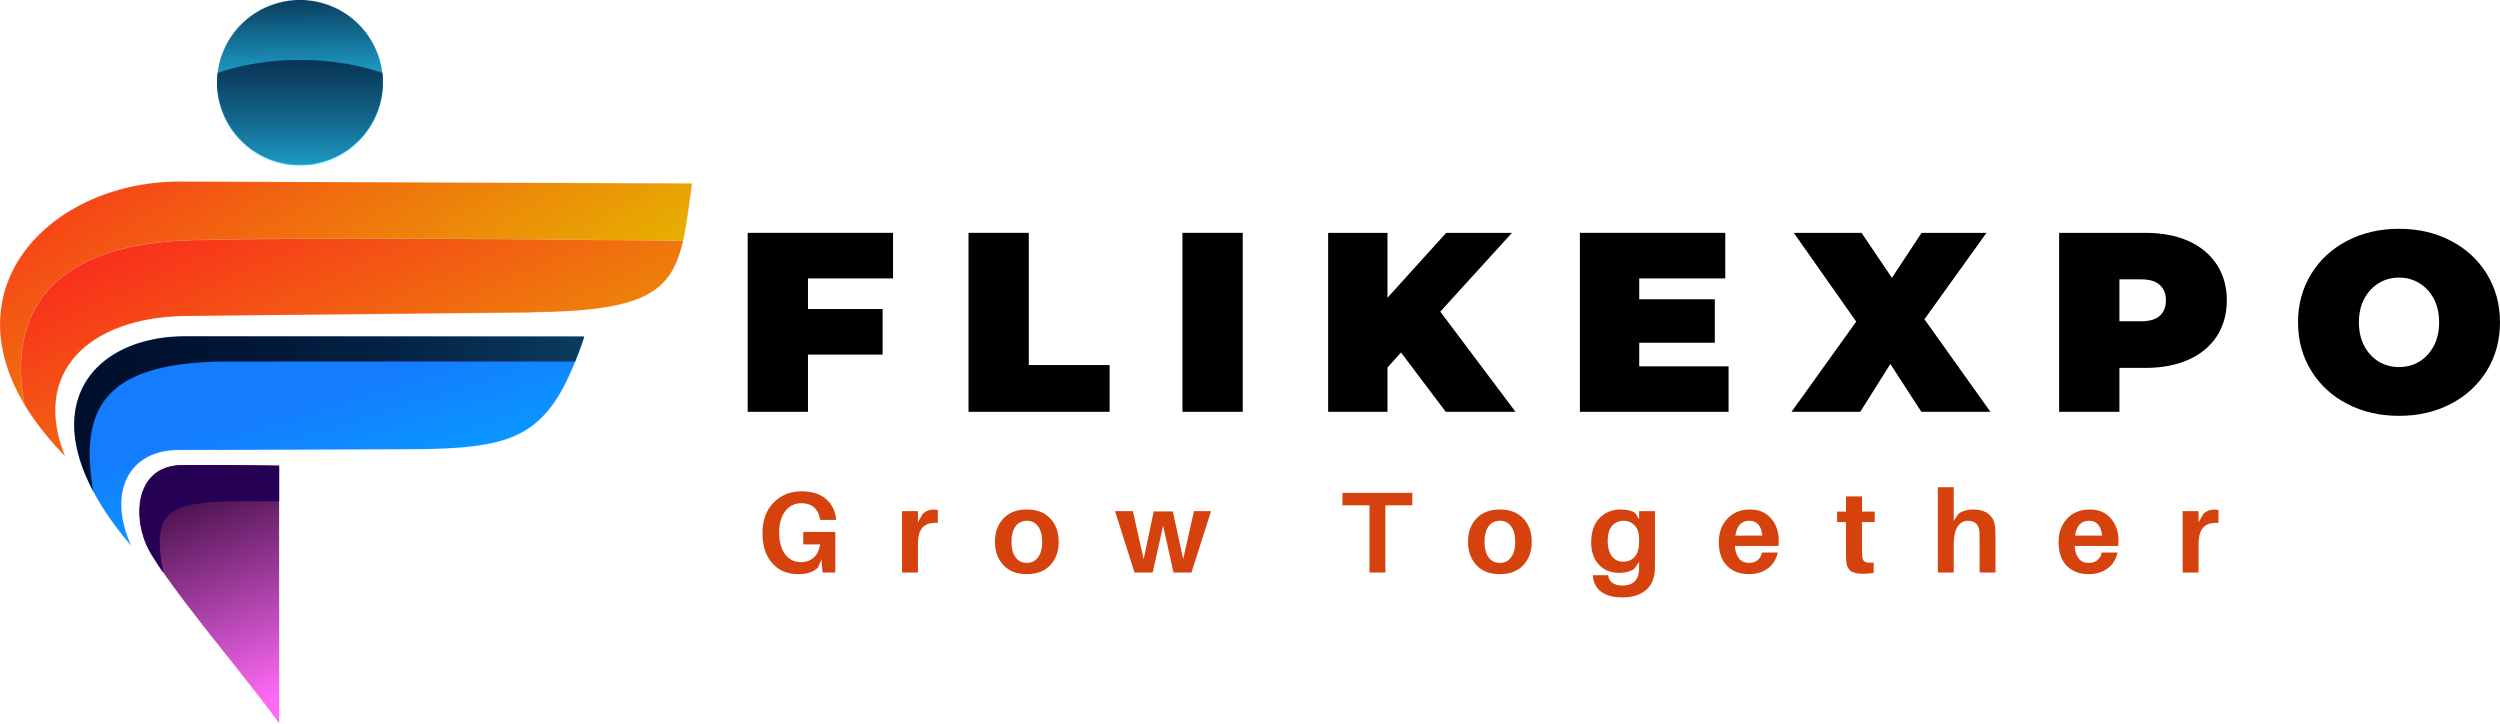
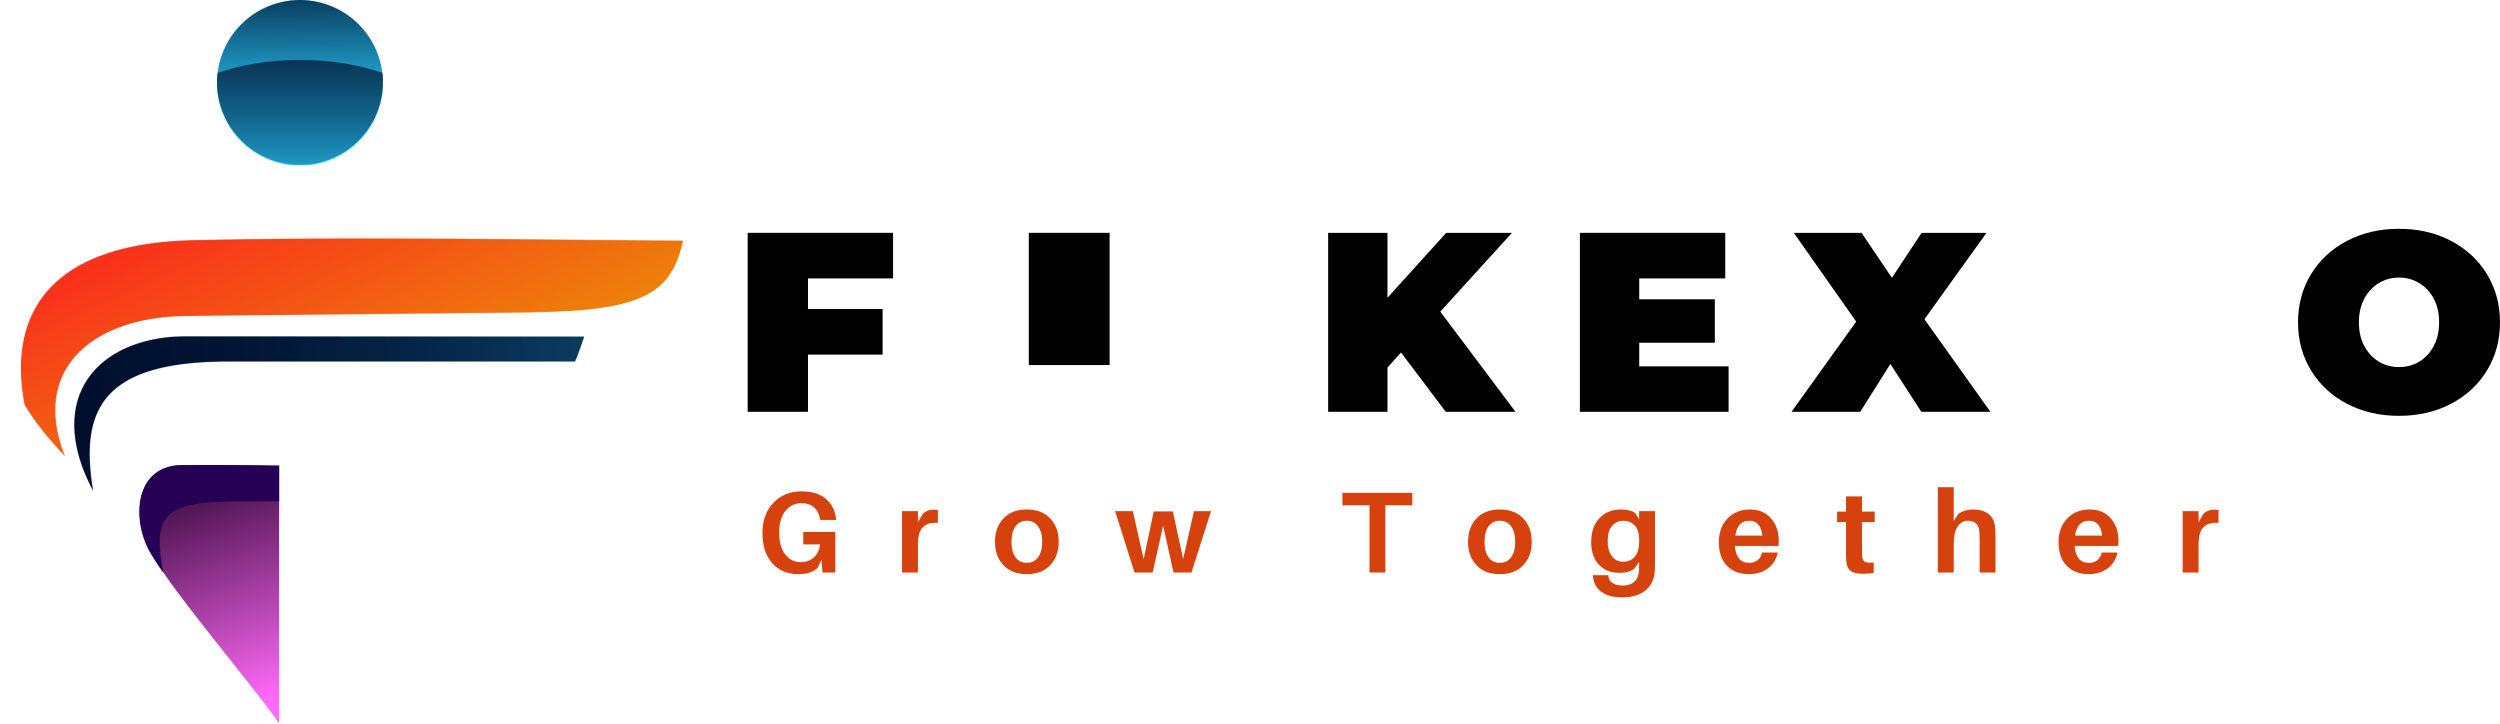
<svg xmlns="http://www.w3.org/2000/svg" width="5507" height="1594" viewBox="0 0 5507 1594" fill="none">
  <mask id="mask0_197_162" style="mask-type:luminance" maskUnits="userSpaceOnUse" x="0" y="386" width="1525" height="519">
    <path d="M0 386.084H1524.66V904.696H0V386.084Z" fill="white" />
  </mask>
  <g mask="url(#mask0_197_162)">
    <mask id="mask1_197_162" style="mask-type:luminance" maskUnits="userSpaceOnUse" x="0" y="399" width="1525" height="493">
-       <path fill-rule="evenodd" clip-rule="evenodd" d="M1504.93 530.114C1512.64 495.087 1517.28 453.524 1524.53 404.12L397.584 399.938C124.359 398.762 -109.003 619.25 54.109 891.495C17.186 698.911 101.095 536.126 427.318 528.938C786.347 521.226 1145.31 527.761 1504.93 530.114Z" fill="white" />
-     </mask>
+       </mask>
    <g mask="url(#mask1_197_162)">
      <path d="M0 398.761V891.495H1524.53V398.761H0Z" fill="url(#paint0_linear_197_162)" />
    </g>
  </g>
  <mask id="mask2_197_162" style="mask-type:luminance" maskUnits="userSpaceOnUse" x="31" y="519" width="1489" height="487">
    <path d="M31.039 519.919H1519.96V1005.07H31.039V519.919Z" fill="white" />
  </mask>
  <g mask="url(#mask2_197_162)">
    <mask id="mask3_197_162" style="mask-type:luminance" maskUnits="userSpaceOnUse" x="46" y="525" width="1459" height="481">
      <path fill-rule="evenodd" clip-rule="evenodd" d="M143.376 1005.01C67.767 817.193 199.381 698.323 410.655 695.97L1169.16 688.259C1173.28 688.259 1178.05 687.606 1182.82 687.606C1376.91 684.665 1450.75 656.761 1485.26 587.752C1493.62 571.153 1499.57 552.136 1504.93 530.114C1145.31 527.63 786.348 521.226 427.319 528.937C101.095 536.126 17.187 698.911 54.109 891.495C76.132 928.352 105.866 966.386 143.376 1005.01Z" fill="white" />
    </mask>
    <g mask="url(#mask3_197_162)">
      <path d="M17.188 521.226V1005.01H1504.93V521.226H17.188Z" fill="url(#paint1_linear_197_162)" />
    </g>
  </g>
  <mask id="mask4_197_162" style="mask-type:luminance" maskUnits="userSpaceOnUse" x="148" y="737" width="1155" height="469">
-     <path d="M148.145 737.402H1302.47V1205.83H148.145V737.402Z" fill="white" />
-   </mask>
+     </mask>
  <g mask="url(#mask4_197_162)">
    <mask id="mask5_197_162" style="mask-type:luminance" maskUnits="userSpaceOnUse" x="163" y="740" width="1125" height="462">
      <path fill-rule="evenodd" clip-rule="evenodd" d="M288.646 1201.71C234.472 1079.31 288.058 991.937 391.049 991.349L896.46 989.584C1142.96 988.996 1212.03 964.033 1287.12 741.257L411.96 740.669C180.951 740.669 54.173 927.829 288.712 1201.84L288.646 1201.71Z" fill="white" />
    </mask>
    <g mask="url(#mask5_197_162)">
      <path d="M54.17 740.669V1201.84H1287.11V740.669H54.17Z" fill="url(#paint2_linear_197_162)" />
    </g>
  </g>
  <mask id="mask6_197_162" style="mask-type:luminance" maskUnits="userSpaceOnUse" x="148" y="737" width="1155" height="352">
    <path d="M148.145 737.402H1302.47V1088.72H148.145V737.402Z" fill="white" />
  </mask>
  <g mask="url(#mask6_197_162)">
    <mask id="mask7_197_162" style="mask-type:luminance" maskUnits="userSpaceOnUse" x="163" y="740" width="1124" height="342">
      <path fill-rule="evenodd" clip-rule="evenodd" d="M1266.8 796.412C1273.92 779.748 1280.46 761.319 1286.99 741.126L411.898 740.538C216.569 740.538 95.085 874.831 205.264 1081.66C174.354 898.03 229.705 796.412 502.93 796.412H1266.8Z" fill="white" />
    </mask>
    <g mask="url(#mask7_197_162)">
      <path d="M95.085 740.538V1081.66H1286.99V740.538H95.085Z" fill="url(#paint3_linear_197_162)" />
    </g>
  </g>
  <mask id="mask8_197_162" style="mask-type:luminance" maskUnits="userSpaceOnUse" x="466" y="0" width="385" height="370">
    <path d="M466 0H850.777V369.354H466V0Z" fill="white" />
  </mask>
  <g mask="url(#mask8_197_162)">
    <mask id="mask9_197_162" style="mask-type:luminance" maskUnits="userSpaceOnUse" x="477" y="-1" width="367" height="366">
      <path fill-rule="evenodd" clip-rule="evenodd" d="M660.742 364.911C672.701 364.911 684.594 363.734 696.357 361.382C708.185 359.029 719.622 355.566 730.666 350.991C741.775 346.417 752.296 340.797 762.295 334.131C772.228 327.465 781.507 319.95 790.003 311.455C798.433 302.96 806.013 293.745 812.679 283.812C819.345 273.814 825.03 263.292 829.604 252.248C834.179 241.204 837.642 229.768 839.995 218.005C842.348 206.243 843.524 194.414 843.524 182.39C843.524 170.431 842.348 158.538 839.995 146.84C837.642 135.077 834.179 123.641 829.604 112.597C824.965 101.488 819.345 91.032 812.679 81.033C806.013 71.1 798.433 61.886 789.937 53.391C781.507 44.895 772.228 37.38 762.295 30.714C752.296 24.049 741.775 18.429 730.666 13.854C719.556 9.28 708.12 5.816 696.357 3.464C684.594 1.111 672.701 -0.065 660.742 -0.065C648.718 -0.065 636.824 1.111 625.061 3.464C613.298 5.816 601.862 9.28 590.753 13.854C579.709 18.429 569.122 24.049 559.189 30.714C549.191 37.38 539.976 44.961 531.481 53.391C522.986 61.886 515.405 71.1 508.739 81.033C502.074 91.032 496.454 101.553 491.879 112.597C487.24 123.706 483.776 135.077 481.489 146.84C479.136 158.603 477.96 170.496 477.96 182.455C477.96 194.414 479.202 206.308 481.554 218.005C483.907 229.768 487.37 241.139 491.945 252.183C496.585 263.292 502.205 273.748 508.87 283.747C515.536 293.68 523.116 302.894 531.612 311.324C540.107 319.82 549.321 327.4 559.254 334.066C569.253 340.666 579.774 346.286 590.818 350.926C601.928 355.5 613.364 358.964 625.127 361.316C636.889 363.669 648.718 364.845 660.742 364.911Z" fill="white" />
    </mask>
    <g mask="url(#mask9_197_162)">
      <path d="M477.96 0V364.91H843.524V0H477.96Z" fill="url(#paint4_linear_197_162)" />
    </g>
  </g>
  <mask id="mask10_197_162" style="mask-type:luminance" maskUnits="userSpaceOnUse" x="466" y="118" width="385" height="252">
    <path d="M466.004 118.413H850.781V369.354H466.004V118.413Z" fill="white" />
  </mask>
  <g mask="url(#mask10_197_162)">
    <mask id="mask11_197_162" style="mask-type:luminance" maskUnits="userSpaceOnUse" x="477" y="131" width="367" height="232">
      <path fill-rule="evenodd" clip-rule="evenodd" d="M842.286 160.564C843.332 167.883 843.724 175.202 843.462 182.586C843.332 194.48 842.025 206.243 839.607 217.875C837.189 229.507 833.595 240.813 828.955 251.726C824.315 262.705 818.63 273.095 811.964 282.898C805.233 292.765 797.653 301.849 789.223 310.214C780.727 318.578 771.513 326.028 761.58 332.628C751.647 339.163 741.191 344.718 730.147 349.227C719.168 353.736 707.797 357.134 696.1 359.487C684.402 361.774 672.639 362.95 660.746 362.95C648.787 362.95 637.024 361.774 625.327 359.487C613.629 357.134 602.258 353.736 591.28 349.227C580.236 344.718 569.78 339.163 559.847 332.628C549.913 326.028 540.699 318.578 532.204 310.214C523.774 301.849 516.193 292.765 509.462 282.898C502.797 273.095 497.111 262.705 492.471 251.726C487.832 240.813 484.303 229.507 481.819 217.875C479.402 206.243 478.095 194.48 477.964 182.586C477.964 175.202 478.552 167.883 479.728 160.564C532.204 142.593 594.09 131.941 660.746 131.941C727.337 131.941 789.876 142.593 842.286 160.564Z" fill="white" />
    </mask>
    <g mask="url(#mask11_197_162)">
      <path d="M477.964 131.941V362.95H843.724V131.941H477.964Z" fill="url(#paint5_linear_197_162)" />
    </g>
  </g>
  <mask id="mask12_197_162" style="mask-type:luminance" maskUnits="userSpaceOnUse" x="298" y="1021" width="319" height="573">
    <path d="M298.709 1021.8H616.568V1594H298.709V1021.8Z" fill="white" />
  </mask>
  <g mask="url(#mask12_197_162)">
    <mask id="mask13_197_162" style="mask-type:luminance" maskUnits="userSpaceOnUse" x="307" y="1024" width="309" height="571">
      <path fill-rule="evenodd" clip-rule="evenodd" d="M615.46 1025.79L474.959 1024.02C449.996 1024.02 424.967 1024.61 400.592 1024.61C292.243 1026.38 290.413 1151.26 333.282 1220.73C394.58 1321.17 538.087 1486.44 615.46 1594V1025.72V1025.79Z" fill="white" />
    </mask>
    <g mask="url(#mask13_197_162)">
      <path d="M290.41 1024.02V1594H615.458V1024.02H290.41Z" fill="url(#paint6_linear_197_162)" />
    </g>
  </g>
  <mask id="mask14_197_162" style="mask-type:luminance" maskUnits="userSpaceOnUse" x="298" y="1021" width="319" height="252">
    <path d="M298.709 1021.8H616.568V1272.74H298.709V1021.8Z" fill="white" />
  </mask>
  <g mask="url(#mask14_197_162)">
    <mask id="mask15_197_162" style="mask-type:luminance" maskUnits="userSpaceOnUse" x="307" y="1024" width="309" height="238">
      <path fill-rule="evenodd" clip-rule="evenodd" d="M615.46 1025.79L474.959 1024.02C449.996 1024.02 424.967 1024.61 400.592 1024.61C292.243 1026.38 290.413 1151.26 333.282 1220.73C341.059 1233.86 349.946 1247.52 360.075 1261.76C332.694 1126.23 368.44 1105.45 527.958 1104.27H615.46V1025.79Z" fill="white" />
    </mask>
    <g mask="url(#mask15_197_162)">
      <path d="M290.41 1024.02V1261.76H615.458V1024.02H290.41Z" fill="#250055" />
    </g>
  </g>
  <path d="M1779.79 613.28V680.731H1944.21V781.122H1779.79V907.134H1647V512.889H1967.22V613.28H1779.79Z" fill="black" />
-   <path d="M2133.45 512.889H2266.24V804.128H2444.25V907.134H2133.45V512.889Z" fill="black" />
-   <path d="M2604.69 512.889H2737.49V907.134H2604.69V512.889Z" fill="black" />
+   <path d="M2133.45 512.889H2266.24V804.128H2444.25V907.134V512.889Z" fill="black" />
  <path d="M3086.13 776.416L3056.33 809.619V907.134H2925.63V512.889H3056.33V655.894L3185.72 512.889H3330.54L3172.65 686.482L3338.38 907.134H3184.68L3086.13 776.416Z" fill="black" />
  <path d="M3807.73 807.004V907.134H3480.19V512.889H3800.41V613.28H3610.9V659.293H3777.41V754.979H3610.9V807.004H3807.73Z" fill="black" />
  <path d="M4232.35 907.134L4164.12 801.776L4097.73 907.134H3946.37L4088.84 708.443L3951.34 512.889H4100.6L4167.52 611.973L4232.87 512.889H4375.86L4239.14 703.214L4384.48 907.134H4232.35Z" fill="black" />
-   <path d="M4725.63 512.889C4762.03 512.889 4793.73 518.902 4820.78 530.928C4847.77 542.954 4868.62 560.339 4883.26 582.954C4897.9 605.437 4905.22 631.711 4905.22 661.646C4905.22 691.646 4897.9 717.985 4883.26 740.599C4868.62 763.083 4847.77 780.338 4820.78 792.364C4793.73 804.39 4762.03 810.403 4725.63 810.403H4668.65V907.134H4535.86V512.889H4725.63ZM4717.01 707.659C4735.11 707.659 4748.64 703.672 4757.52 695.632C4766.54 687.659 4771.12 676.286 4771.12 661.646C4771.12 647.005 4766.54 635.698 4757.52 627.659C4748.64 619.489 4735.11 615.372 4717.01 615.372H4668.65V707.659H4717.01Z" fill="black" />
  <path d="M5284.55 916.023C5242.2 916.023 5204.1 907.2 5170.31 889.618C5136.46 872.037 5110 847.527 5090.85 816.155C5071.64 784.782 5062.09 749.423 5062.09 710.012C5062.09 670.666 5071.64 635.241 5090.85 603.869C5110 572.496 5136.46 548.052 5170.31 530.405C5204.1 512.823 5242.2 504 5284.55 504C5327.02 504 5365.12 512.823 5398.78 530.405C5432.57 548.052 5459.03 572.496 5478.25 603.869C5497.39 635.241 5507 670.666 5507 710.012C5507 749.423 5497.39 784.782 5478.25 816.155C5459.03 847.527 5432.57 872.037 5398.78 889.618C5365.12 907.2 5327.02 916.023 5284.55 916.023ZM5284.55 808.573C5301.08 808.573 5315.98 804.586 5329.25 796.547C5342.64 788.377 5353.3 776.874 5361.14 762.037C5368.98 747.266 5372.9 729.881 5372.9 710.012C5372.9 690.142 5368.98 672.822 5361.14 657.986C5353.3 643.215 5342.64 631.777 5329.25 623.738C5315.98 615.568 5301.08 611.45 5284.55 611.45C5268.14 611.45 5253.24 615.568 5239.85 623.738C5226.58 631.777 5215.93 643.215 5207.96 657.986C5200.11 672.822 5196.19 690.142 5196.19 710.012C5196.19 729.881 5200.11 747.266 5207.96 762.037C5215.93 776.874 5226.58 788.377 5239.85 796.547C5253.24 804.586 5268.14 808.573 5284.55 808.573Z" fill="black" />
  <path d="M1769.46 1171.69H1840.04V1261.1H1811.81L1809.45 1232.6L1801.61 1250.38C1792 1259.99 1777.82 1264.76 1759 1264.76C1734.56 1264.76 1715.22 1256.65 1700.97 1240.45C1686.66 1224.24 1679.54 1202.28 1679.54 1174.56C1679.54 1146.33 1687.64 1123.98 1703.85 1107.37C1720.05 1090.64 1740.7 1082.28 1765.8 1082.28C1788.61 1082.28 1806.45 1087.9 1819.39 1099.01C1832.26 1109.99 1839.64 1124.56 1841.61 1142.67L1841.87 1145.28H1806.84L1806.32 1142.67C1801.61 1119.86 1787.89 1108.42 1765.28 1108.42C1750.77 1108.42 1739.01 1114.17 1729.99 1125.67C1720.9 1137.18 1716.39 1152.8 1716.39 1172.47C1716.39 1193.58 1720.84 1209.86 1729.73 1221.36C1738.61 1232.73 1750.11 1238.35 1764.23 1238.35C1775.54 1238.35 1784.95 1234.95 1792.46 1228.16C1800.11 1221.23 1804.81 1211.56 1806.58 1199.14H1769.46V1171.69Z" fill="#D6420E" />
  <path d="M2055.99 1122.54C2059.78 1122.54 2063.11 1122.93 2065.92 1123.58V1151.82C2050.89 1150.77 2039.84 1154.04 2032.72 1161.49C2025.53 1168.81 2022 1181.36 2022 1199.14V1261.1H1986.97V1125.94H2022V1150.51L2032.72 1131.69C2039.32 1125.61 2047.1 1122.54 2055.99 1122.54Z" fill="#D6420E" />
  <path d="M2210.29 1142.15C2222.64 1128.94 2239.83 1122.28 2261.79 1122.28C2283.88 1122.28 2301.13 1128.94 2313.54 1142.15C2325.9 1155.22 2332.1 1172.34 2332.1 1193.39C2332.1 1214.5 2325.9 1231.69 2313.54 1244.89C2301.13 1258.16 2283.88 1264.76 2261.79 1264.76C2239.83 1264.76 2222.64 1258.16 2210.29 1244.89C2197.87 1231.69 2191.73 1214.5 2191.73 1193.39C2191.73 1172.34 2197.87 1155.22 2210.29 1142.15ZM2236.95 1227.63C2243.03 1235.87 2251.33 1239.92 2261.79 1239.92C2272.37 1239.92 2280.67 1235.87 2286.62 1227.63C2292.7 1219.46 2295.77 1208.16 2295.77 1193.65C2295.77 1179.01 2292.7 1167.64 2286.62 1159.4C2280.67 1151.23 2272.37 1147.11 2261.79 1147.11C2251.33 1147.11 2243.03 1151.23 2236.95 1159.4C2231.01 1167.64 2228.07 1179.01 2228.07 1193.65C2228.07 1208.16 2231.01 1219.46 2236.95 1227.63Z" fill="#D6420E" />
  <path d="M2667.71 1125.94L2624.57 1261.1H2585.1L2562.1 1158.09L2539.1 1261.1H2499.1L2456.23 1125.94H2495.44L2519.23 1231.82L2541.45 1126.46H2583.53L2606.28 1231.56L2630.06 1125.94H2667.71Z" fill="#D6420E" />
  <path d="M3111.06 1113.13H3051.72V1261.1H3016.69V1113.13H2957.09V1085.68H3111.06V1113.13Z" fill="#D6420E" />
  <path d="M3252.31 1142.15C3264.66 1128.94 3281.85 1122.28 3303.81 1122.28C3325.89 1122.28 3343.15 1128.94 3355.56 1142.15C3367.91 1155.22 3374.12 1172.34 3374.12 1193.39C3374.12 1214.5 3367.91 1231.69 3355.56 1244.89C3343.15 1258.16 3325.89 1264.76 3303.81 1264.76C3281.85 1264.76 3264.66 1258.16 3252.31 1244.89C3239.89 1231.69 3233.75 1214.5 3233.75 1193.39C3233.75 1172.34 3239.89 1155.22 3252.31 1142.15ZM3278.97 1227.63C3285.05 1235.87 3293.35 1239.92 3303.81 1239.92C3314.39 1239.92 3322.69 1235.87 3328.64 1227.63C3334.72 1219.46 3337.79 1208.16 3337.79 1193.65C3337.79 1179.01 3334.72 1167.64 3328.64 1159.4C3322.69 1151.23 3314.39 1147.11 3303.81 1147.11C3293.35 1147.11 3285.05 1151.23 3278.97 1159.4C3273.03 1167.64 3270.08 1179.01 3270.08 1193.65C3270.08 1208.16 3273.03 1219.46 3278.97 1227.63Z" fill="#D6420E" />
  <path d="M3645.68 1125.94V1227.37C3645.68 1239.92 3645.55 1248.68 3645.42 1253.52C3644.7 1274.04 3637.97 1289.59 3625.29 1300.05C3612.75 1310.64 3595.56 1316 3573.8 1316C3554.06 1316 3538.77 1311.95 3527.79 1303.97C3516.81 1296.13 3510.54 1284.69 3508.97 1269.73L3508.71 1267.11H3542.69L3542.95 1269.46C3543.8 1275.74 3546.94 1280.71 3552.36 1284.37C3557.92 1288.03 3565.24 1289.86 3574.32 1289.86C3585.3 1289.86 3593.79 1287.05 3599.94 1281.49C3606.21 1276.07 3609.67 1267.96 3610.39 1257.18C3610.52 1253.91 3610.66 1248.42 3610.66 1240.71V1237.57L3600.46 1252.47C3592.23 1258.75 3580.99 1261.88 3566.74 1261.88C3548.05 1261.88 3533.08 1255.8 3521.78 1243.58C3510.6 1231.23 3505.05 1215.02 3505.05 1194.96C3505.05 1171.62 3511.19 1153.65 3523.61 1141.1C3535.96 1128.55 3551.38 1122.28 3569.88 1122.28C3583.8 1122.28 3594.45 1124.82 3601.77 1129.86L3610.66 1143.98V1125.94H3645.68ZM3550.53 1225.02C3556.61 1233.26 3564.91 1237.31 3575.37 1237.31C3585.95 1237.31 3594.51 1233.78 3600.98 1226.59C3607.39 1219.27 3610.66 1207.9 3610.66 1192.34V1188.42C3610.66 1174.3 3607.32 1163.97 3600.72 1157.31C3594.06 1150.51 3586.08 1147.11 3576.67 1147.11C3566.02 1147.11 3557.46 1150.9 3551.06 1158.35C3544.59 1165.87 3541.38 1177.11 3541.38 1192.08C3541.38 1205.87 3544.39 1216.85 3550.53 1225.02Z" fill="#D6420E" />
  <path d="M3918.26 1190.77C3918.26 1195.67 3918.06 1199.6 3917.74 1202.54H3821.54C3823.63 1227.5 3834.09 1239.92 3852.91 1239.92C3860.55 1239.92 3866.83 1237.96 3871.73 1233.91C3876.76 1229.92 3879.9 1224.37 3881.14 1217.18H3916.17C3912.64 1232.54 3905.19 1244.3 3893.69 1252.47C3882.32 1260.71 3868.46 1264.76 3852.12 1264.76C3832.58 1264.76 3816.7 1258.75 3804.55 1246.72C3792.33 1234.56 3786.25 1216.92 3786.25 1193.91C3786.25 1172.99 3792.52 1155.87 3805.07 1142.41C3817.75 1129.01 3834.41 1122.28 3855 1122.28C3874.67 1122.28 3890.09 1128.81 3901.27 1141.88C3912.57 1154.96 3918.26 1171.3 3918.26 1190.77ZM3853.43 1147.11C3835.98 1147.11 3825.72 1158.03 3822.59 1179.79H3882.19C3879.7 1158.03 3870.16 1147.11 3853.43 1147.11Z" fill="#D6420E" />
  <path d="M4101.67 1149.99V1212.47C4101.67 1218.09 4101.74 1222.08 4101.94 1224.5C4102.46 1231.16 4104.35 1235.41 4107.69 1237.31C4110.95 1239.27 4117.49 1239.86 4127.29 1239.14V1262.14C4119.97 1263.32 4112.2 1263.97 4104.03 1263.97C4091.09 1263.97 4081.87 1261.75 4076.32 1257.44C4070.89 1253.13 4067.76 1246.07 4066.91 1236.26C4066.52 1232.08 4066.38 1225.54 4066.38 1216.65V1149.99H4046.78V1126.98H4066.38V1093.52H4101.67V1126.98H4129.64V1149.99H4101.67Z" fill="#D6420E" />
  <path d="M4394.66 1160.18C4395.32 1166.33 4395.71 1174.5 4395.71 1184.76V1261.1H4360.68V1189.73C4360.68 1181.75 4360.48 1175.48 4360.16 1170.9C4358.92 1155.09 4350.29 1147.11 4334.28 1147.11C4325.19 1147.31 4317.81 1151.69 4312.06 1160.18C4306.44 1168.55 4303.69 1181.62 4303.69 1199.4V1261.1H4268.67V1073.13H4303.69V1147.64L4314.15 1131.69C4323.04 1125.41 4333.89 1122.28 4346.83 1122.28C4360.94 1122.28 4372.05 1125.61 4380.28 1132.21C4388.65 1138.88 4393.42 1148.16 4394.66 1160.18Z" fill="#D6420E" />
  <path d="M4666.63 1190.77C4666.63 1195.67 4666.44 1199.6 4666.11 1202.54H4569.91C4572.01 1227.5 4582.46 1239.92 4601.28 1239.92C4608.93 1239.92 4615.2 1237.96 4620.1 1233.91C4625.14 1229.92 4628.27 1224.37 4629.51 1217.18H4664.54C4661.01 1232.54 4653.56 1244.3 4642.06 1252.47C4630.69 1260.71 4616.84 1264.76 4600.5 1264.76C4580.96 1264.76 4565.08 1258.75 4552.92 1246.72C4540.7 1234.56 4534.62 1216.92 4534.62 1193.91C4534.62 1172.99 4540.9 1155.87 4553.45 1142.41C4566.12 1129.01 4582.79 1122.28 4603.37 1122.28C4623.04 1122.28 4638.47 1128.81 4649.64 1141.88C4660.95 1154.96 4666.63 1171.3 4666.63 1190.77ZM4601.8 1147.11C4584.36 1147.11 4574.1 1158.03 4570.96 1179.79H4630.56C4628.08 1158.03 4618.53 1147.11 4601.8 1147.11Z" fill="#D6420E" />
  <path d="M4876.97 1122.54C4880.76 1122.54 4884.09 1122.93 4886.9 1123.58V1151.82C4871.87 1150.77 4860.83 1154.04 4853.71 1161.49C4846.52 1168.81 4842.99 1181.36 4842.99 1199.14V1261.1H4807.96V1125.94H4842.99V1150.51L4853.71 1131.69C4860.31 1125.61 4868.08 1122.54 4876.97 1122.54Z" fill="#D6420E" />
  <defs>
    <linearGradient id="paint0_linear_197_162" x1="445.685" y1="113.22" x2="1113.15" y2="1155.06" gradientUnits="userSpaceOnUse">
      <stop stop-color="#F9331B" />
      <stop offset="0.004" stop-color="#F9341B" />
      <stop offset="0.008" stop-color="#F8351B" />
      <stop offset="0.012" stop-color="#F8351A" />
      <stop offset="0.016" stop-color="#F8361A" />
      <stop offset="0.02" stop-color="#F8371A" />
      <stop offset="0.023" stop-color="#F8371A" />
      <stop offset="0.027" stop-color="#F8381A" />
      <stop offset="0.031" stop-color="#F8391A" />
      <stop offset="0.035" stop-color="#F8391A" />
      <stop offset="0.039" stop-color="#F83A19" />
      <stop offset="0.043" stop-color="#F83A19" />
      <stop offset="0.047" stop-color="#F83B19" />
      <stop offset="0.051" stop-color="#F73C19" />
      <stop offset="0.055" stop-color="#F73C19" />
      <stop offset="0.059" stop-color="#F73D19" />
      <stop offset="0.062" stop-color="#F73E19" />
      <stop offset="0.066" stop-color="#F73E18" />
      <stop offset="0.07" stop-color="#F73F18" />
      <stop offset="0.074" stop-color="#F74018" />
      <stop offset="0.078" stop-color="#F74018" />
      <stop offset="0.082" stop-color="#F74118" />
      <stop offset="0.086" stop-color="#F74218" />
      <stop offset="0.09" stop-color="#F64218" />
      <stop offset="0.094" stop-color="#F64318" />
      <stop offset="0.098" stop-color="#F64417" />
      <stop offset="0.102" stop-color="#F64417" />
      <stop offset="0.105" stop-color="#F64517" />
      <stop offset="0.109" stop-color="#F64617" />
      <stop offset="0.113" stop-color="#F64617" />
      <stop offset="0.117" stop-color="#F64717" />
      <stop offset="0.121" stop-color="#F64817" />
      <stop offset="0.125" stop-color="#F64816" />
      <stop offset="0.129" stop-color="#F64916" />
      <stop offset="0.133" stop-color="#F54A16" />
      <stop offset="0.137" stop-color="#F54A16" />
      <stop offset="0.141" stop-color="#F54B16" />
      <stop offset="0.145" stop-color="#F54C16" />
      <stop offset="0.148" stop-color="#F54C16" />
      <stop offset="0.152" stop-color="#F54D15" />
      <stop offset="0.156" stop-color="#F54D15" />
      <stop offset="0.16" stop-color="#F54E15" />
      <stop offset="0.164" stop-color="#F54F15" />
      <stop offset="0.168" stop-color="#F54F15" />
      <stop offset="0.172" stop-color="#F45015" />
      <stop offset="0.176" stop-color="#F45115" />
      <stop offset="0.18" stop-color="#F45115" />
      <stop offset="0.184" stop-color="#F45214" />
      <stop offset="0.188" stop-color="#F45314" />
      <stop offset="0.191" stop-color="#F45314" />
      <stop offset="0.195" stop-color="#F45414" />
      <stop offset="0.199" stop-color="#F45514" />
      <stop offset="0.203" stop-color="#F45514" />
      <stop offset="0.207" stop-color="#F45614" />
      <stop offset="0.211" stop-color="#F35713" />
      <stop offset="0.215" stop-color="#F35713" />
      <stop offset="0.219" stop-color="#F35813" />
      <stop offset="0.223" stop-color="#F35913" />
      <stop offset="0.227" stop-color="#F35913" />
      <stop offset="0.23" stop-color="#F35A13" />
      <stop offset="0.234" stop-color="#F35B13" />
      <stop offset="0.238" stop-color="#F35B12" />
      <stop offset="0.242" stop-color="#F35C12" />
      <stop offset="0.246" stop-color="#F35D12" />
      <stop offset="0.25" stop-color="#F35D12" />
      <stop offset="0.254" stop-color="#F25E12" />
      <stop offset="0.258" stop-color="#F25E12" />
      <stop offset="0.262" stop-color="#F25F12" />
      <stop offset="0.266" stop-color="#F26011" />
      <stop offset="0.27" stop-color="#F26011" />
      <stop offset="0.273" stop-color="#F26111" />
      <stop offset="0.277" stop-color="#F26211" />
      <stop offset="0.281" stop-color="#F26211" />
      <stop offset="0.285" stop-color="#F26311" />
      <stop offset="0.289" stop-color="#F26411" />
      <stop offset="0.293" stop-color="#F16411" />
      <stop offset="0.297" stop-color="#F16510" />
      <stop offset="0.301" stop-color="#F16610" />
      <stop offset="0.305" stop-color="#F16610" />
      <stop offset="0.309" stop-color="#F16710" />
      <stop offset="0.312" stop-color="#F16810" />
      <stop offset="0.316" stop-color="#F16810" />
      <stop offset="0.32" stop-color="#F16910" />
      <stop offset="0.324" stop-color="#F16A0F" />
      <stop offset="0.328" stop-color="#F16A0F" />
      <stop offset="0.332" stop-color="#F16B0F" />
      <stop offset="0.336" stop-color="#F06C0F" />
      <stop offset="0.34" stop-color="#F06C0F" />
      <stop offset="0.344" stop-color="#F06D0F" />
      <stop offset="0.348" stop-color="#F06E0F" />
      <stop offset="0.352" stop-color="#F06E0E" />
      <stop offset="0.355" stop-color="#F06F0E" />
      <stop offset="0.359" stop-color="#F06F0E" />
      <stop offset="0.363" stop-color="#F0700E" />
      <stop offset="0.367" stop-color="#F0710E" />
      <stop offset="0.371" stop-color="#F0710E" />
      <stop offset="0.375" stop-color="#EF720E" />
      <stop offset="0.379" stop-color="#EF730D" />
      <stop offset="0.383" stop-color="#EF730D" />
      <stop offset="0.387" stop-color="#EF740D" />
      <stop offset="0.391" stop-color="#EF750D" />
      <stop offset="0.395" stop-color="#EF750D" />
      <stop offset="0.398" stop-color="#EF760D" />
      <stop offset="0.402" stop-color="#EF770D" />
      <stop offset="0.406" stop-color="#EF770D" />
      <stop offset="0.41" stop-color="#EF780C" />
      <stop offset="0.414" stop-color="#EF790C" />
      <stop offset="0.418" stop-color="#EE790C" />
      <stop offset="0.422" stop-color="#EE7A0C" />
      <stop offset="0.426" stop-color="#EE7B0C" />
      <stop offset="0.43" stop-color="#EE7B0C" />
      <stop offset="0.434" stop-color="#EE7C0C" />
      <stop offset="0.438" stop-color="#EE7D0B" />
      <stop offset="0.441" stop-color="#EE7D0B" />
      <stop offset="0.445" stop-color="#EE7E0B" />
      <stop offset="0.449" stop-color="#EE7F0B" />
      <stop offset="0.453" stop-color="#EE7F0B" />
      <stop offset="0.457" stop-color="#ED800B" />
      <stop offset="0.461" stop-color="#ED810B" />
      <stop offset="0.465" stop-color="#ED810A" />
      <stop offset="0.469" stop-color="#ED820A" />
      <stop offset="0.473" stop-color="#ED820A" />
      <stop offset="0.477" stop-color="#ED830A" />
      <stop offset="0.48" stop-color="#ED840A" />
      <stop offset="0.484" stop-color="#ED840A" />
      <stop offset="0.488" stop-color="#ED850A" />
      <stop offset="0.492" stop-color="#ED860A" />
      <stop offset="0.496" stop-color="#ED8609" />
      <stop offset="0.5" stop-color="#EC8709" />
      <stop offset="0.504" stop-color="#EC8809" />
      <stop offset="0.508" stop-color="#EC8809" />
      <stop offset="0.512" stop-color="#EC8909" />
      <stop offset="0.516" stop-color="#EC8A09" />
      <stop offset="0.52" stop-color="#EC8A09" />
      <stop offset="0.523" stop-color="#EC8B08" />
      <stop offset="0.527" stop-color="#EC8C08" />
      <stop offset="0.531" stop-color="#EC8C08" />
      <stop offset="0.535" stop-color="#EC8D08" />
      <stop offset="0.539" stop-color="#EB8E08" />
      <stop offset="0.543" stop-color="#EB8E08" />
      <stop offset="0.547" stop-color="#EB8F08" />
      <stop offset="0.551" stop-color="#EB9007" />
      <stop offset="0.555" stop-color="#EB9007" />
      <stop offset="0.559" stop-color="#EB9107" />
      <stop offset="0.562" stop-color="#EB9207" />
      <stop offset="0.566" stop-color="#EB9207" />
      <stop offset="0.57" stop-color="#EB9307" />
      <stop offset="0.574" stop-color="#EB9307" />
      <stop offset="0.578" stop-color="#EB9406" />
      <stop offset="0.582" stop-color="#EA9506" />
      <stop offset="0.586" stop-color="#EA9506" />
      <stop offset="0.59" stop-color="#EA9606" />
      <stop offset="0.594" stop-color="#EA9706" />
      <stop offset="0.598" stop-color="#EA9706" />
      <stop offset="0.602" stop-color="#EA9806" />
      <stop offset="0.605" stop-color="#EA9906" />
      <stop offset="0.609" stop-color="#EA9905" />
      <stop offset="0.613" stop-color="#EA9A05" />
      <stop offset="0.617" stop-color="#EA9B05" />
      <stop offset="0.621" stop-color="#E99B05" />
      <stop offset="0.625" stop-color="#E99C05" />
      <stop offset="0.629" stop-color="#E99D05" />
      <stop offset="0.633" stop-color="#E99D05" />
      <stop offset="0.637" stop-color="#E99E04" />
      <stop offset="0.641" stop-color="#E99F04" />
      <stop offset="0.645" stop-color="#E99F04" />
      <stop offset="0.648" stop-color="#E9A004" />
      <stop offset="0.652" stop-color="#E9A104" />
      <stop offset="0.656" stop-color="#E9A104" />
      <stop offset="0.66" stop-color="#E9A204" />
      <stop offset="0.664" stop-color="#E8A303" />
      <stop offset="0.668" stop-color="#E8A303" />
      <stop offset="0.672" stop-color="#E8A403" />
      <stop offset="0.676" stop-color="#E8A403" />
      <stop offset="0.68" stop-color="#E8A503" />
      <stop offset="0.684" stop-color="#E8A603" />
      <stop offset="0.688" stop-color="#E8A603" />
      <stop offset="0.691" stop-color="#E8A702" />
      <stop offset="0.695" stop-color="#E8A802" />
      <stop offset="0.699" stop-color="#E8A802" />
      <stop offset="0.703" stop-color="#E7A902" />
      <stop offset="0.707" stop-color="#E7AA02" />
      <stop offset="0.711" stop-color="#E7AA02" />
      <stop offset="0.715" stop-color="#E7AB02" />
      <stop offset="0.719" stop-color="#E7AC02" />
      <stop offset="0.723" stop-color="#E7AC01" />
      <stop offset="0.727" stop-color="#E7AD01" />
      <stop offset="0.73" stop-color="#E7AE01" />
      <stop offset="0.734" stop-color="#E7AE01" />
      <stop offset="0.738" stop-color="#E7AF01" />
      <stop offset="0.742" stop-color="#E7B001" />
      <stop offset="0.746" stop-color="#E6B001" />
      <stop offset="0.75" stop-color="#E6B100" />
      <stop offset="0.754" stop-color="#E6B200" />
      <stop offset="0.758" stop-color="#E6B200" />
      <stop offset="0.766" stop-color="#E6B300" />
      <stop offset="0.781" stop-color="#E6B300" />
      <stop offset="0.812" stop-color="#E6B300" />
      <stop offset="0.875" stop-color="#E6B300" />
      <stop offset="1" stop-color="#E6B300" />
    </linearGradient>
    <linearGradient id="paint1_linear_197_162" x1="577.753" y1="267.142" x2="1013.16" y2="1227.86" gradientUnits="userSpaceOnUse">
      <stop stop-color="#FC1E1F" />
      <stop offset="0.004" stop-color="#FC1F1F" />
      <stop offset="0.008" stop-color="#FC1F1F" />
      <stop offset="0.012" stop-color="#FC201F" />
      <stop offset="0.016" stop-color="#FB201F" />
      <stop offset="0.02" stop-color="#FB211F" />
      <stop offset="0.023" stop-color="#FB221F" />
      <stop offset="0.027" stop-color="#FB221E" />
      <stop offset="0.031" stop-color="#FB231E" />
      <stop offset="0.035" stop-color="#FB231E" />
      <stop offset="0.039" stop-color="#FB241E" />
      <stop offset="0.043" stop-color="#FB241E" />
      <stop offset="0.047" stop-color="#FB251E" />
      <stop offset="0.051" stop-color="#FB261E" />
      <stop offset="0.055" stop-color="#FB261E" />
      <stop offset="0.059" stop-color="#FA271D" />
      <stop offset="0.062" stop-color="#FA271D" />
      <stop offset="0.066" stop-color="#FA281D" />
      <stop offset="0.07" stop-color="#FA291D" />
      <stop offset="0.074" stop-color="#FA291D" />
      <stop offset="0.078" stop-color="#FA2A1D" />
      <stop offset="0.082" stop-color="#FA2A1D" />
      <stop offset="0.086" stop-color="#FA2B1D" />
      <stop offset="0.09" stop-color="#FA2B1C" />
      <stop offset="0.094" stop-color="#FA2C1C" />
      <stop offset="0.098" stop-color="#FA2D1C" />
      <stop offset="0.102" stop-color="#FA2D1C" />
      <stop offset="0.105" stop-color="#F92E1C" />
      <stop offset="0.109" stop-color="#F92E1C" />
      <stop offset="0.113" stop-color="#F92F1C" />
      <stop offset="0.117" stop-color="#F9301C" />
      <stop offset="0.121" stop-color="#F9301C" />
      <stop offset="0.125" stop-color="#F9311B" />
      <stop offset="0.129" stop-color="#F9311B" />
      <stop offset="0.133" stop-color="#F9321B" />
      <stop offset="0.137" stop-color="#F9321B" />
      <stop offset="0.141" stop-color="#F9331B" />
      <stop offset="0.145" stop-color="#F9341B" />
      <stop offset="0.148" stop-color="#F9341B" />
      <stop offset="0.152" stop-color="#F8351B" />
      <stop offset="0.156" stop-color="#F8351A" />
      <stop offset="0.16" stop-color="#F8361A" />
      <stop offset="0.164" stop-color="#F8371A" />
      <stop offset="0.168" stop-color="#F8371A" />
      <stop offset="0.172" stop-color="#F8381A" />
      <stop offset="0.176" stop-color="#F8381A" />
      <stop offset="0.18" stop-color="#F8391A" />
      <stop offset="0.184" stop-color="#F8391A" />
      <stop offset="0.188" stop-color="#F83A19" />
      <stop offset="0.191" stop-color="#F83B19" />
      <stop offset="0.195" stop-color="#F83B19" />
      <stop offset="0.199" stop-color="#F73C19" />
      <stop offset="0.203" stop-color="#F73C19" />
      <stop offset="0.207" stop-color="#F73D19" />
      <stop offset="0.211" stop-color="#F73E19" />
      <stop offset="0.215" stop-color="#F73E19" />
      <stop offset="0.219" stop-color="#F73F18" />
      <stop offset="0.223" stop-color="#F73F18" />
      <stop offset="0.227" stop-color="#F74018" />
      <stop offset="0.23" stop-color="#F74018" />
      <stop offset="0.234" stop-color="#F74118" />
      <stop offset="0.238" stop-color="#F74218" />
      <stop offset="0.242" stop-color="#F64218" />
      <stop offset="0.246" stop-color="#F64318" />
      <stop offset="0.25" stop-color="#F64317" />
      <stop offset="0.254" stop-color="#F64417" />
      <stop offset="0.258" stop-color="#F64517" />
      <stop offset="0.262" stop-color="#F64517" />
      <stop offset="0.266" stop-color="#F64617" />
      <stop offset="0.27" stop-color="#F64617" />
      <stop offset="0.273" stop-color="#F64717" />
      <stop offset="0.277" stop-color="#F64717" />
      <stop offset="0.281" stop-color="#F64816" />
      <stop offset="0.285" stop-color="#F64916" />
      <stop offset="0.289" stop-color="#F54916" />
      <stop offset="0.293" stop-color="#F54A16" />
      <stop offset="0.297" stop-color="#F54A16" />
      <stop offset="0.301" stop-color="#F54B16" />
      <stop offset="0.305" stop-color="#F54C16" />
      <stop offset="0.309" stop-color="#F54C16" />
      <stop offset="0.312" stop-color="#F54D16" />
      <stop offset="0.316" stop-color="#F54D15" />
      <stop offset="0.32" stop-color="#F54E15" />
      <stop offset="0.324" stop-color="#F54E15" />
      <stop offset="0.328" stop-color="#F54F15" />
      <stop offset="0.332" stop-color="#F55015" />
      <stop offset="0.336" stop-color="#F45015" />
      <stop offset="0.34" stop-color="#F45115" />
      <stop offset="0.344" stop-color="#F45115" />
      <stop offset="0.348" stop-color="#F45214" />
      <stop offset="0.352" stop-color="#F45314" />
      <stop offset="0.355" stop-color="#F45314" />
      <stop offset="0.359" stop-color="#F45414" />
      <stop offset="0.363" stop-color="#F45414" />
      <stop offset="0.367" stop-color="#F45514" />
      <stop offset="0.371" stop-color="#F45514" />
      <stop offset="0.375" stop-color="#F45614" />
      <stop offset="0.379" stop-color="#F45713" />
      <stop offset="0.383" stop-color="#F35713" />
      <stop offset="0.387" stop-color="#F35813" />
      <stop offset="0.391" stop-color="#F35813" />
      <stop offset="0.395" stop-color="#F35913" />
      <stop offset="0.398" stop-color="#F35913" />
      <stop offset="0.402" stop-color="#F35A13" />
      <stop offset="0.406" stop-color="#F35B13" />
      <stop offset="0.41" stop-color="#F35B12" />
      <stop offset="0.414" stop-color="#F35C12" />
      <stop offset="0.418" stop-color="#F35C12" />
      <stop offset="0.422" stop-color="#F35D12" />
      <stop offset="0.426" stop-color="#F25E12" />
      <stop offset="0.43" stop-color="#F25E12" />
      <stop offset="0.434" stop-color="#F25F12" />
      <stop offset="0.438" stop-color="#F25F12" />
      <stop offset="0.441" stop-color="#F26011" />
      <stop offset="0.445" stop-color="#F26011" />
      <stop offset="0.449" stop-color="#F26111" />
      <stop offset="0.453" stop-color="#F26211" />
      <stop offset="0.457" stop-color="#F26211" />
      <stop offset="0.461" stop-color="#F26311" />
      <stop offset="0.465" stop-color="#F26311" />
      <stop offset="0.469" stop-color="#F26411" />
      <stop offset="0.473" stop-color="#F16510" />
      <stop offset="0.477" stop-color="#F16510" />
      <stop offset="0.48" stop-color="#F16610" />
      <stop offset="0.484" stop-color="#F16610" />
      <stop offset="0.488" stop-color="#F16710" />
      <stop offset="0.492" stop-color="#F16710" />
      <stop offset="0.496" stop-color="#F16810" />
      <stop offset="0.5" stop-color="#F16910" />
      <stop offset="0.504" stop-color="#F1690F" />
      <stop offset="0.508" stop-color="#F16A0F" />
      <stop offset="0.512" stop-color="#F16A0F" />
      <stop offset="0.516" stop-color="#F16B0F" />
      <stop offset="0.52" stop-color="#F06C0F" />
      <stop offset="0.523" stop-color="#F06C0F" />
      <stop offset="0.527" stop-color="#F06D0F" />
      <stop offset="0.531" stop-color="#F06D0F" />
      <stop offset="0.535" stop-color="#F06E0F" />
      <stop offset="0.539" stop-color="#F06E0E" />
      <stop offset="0.543" stop-color="#F06F0E" />
      <stop offset="0.547" stop-color="#F0700E" />
      <stop offset="0.551" stop-color="#F0700E" />
      <stop offset="0.555" stop-color="#F0710E" />
      <stop offset="0.559" stop-color="#F0710E" />
      <stop offset="0.562" stop-color="#F0720E" />
      <stop offset="0.566" stop-color="#EF730E" />
      <stop offset="0.57" stop-color="#EF730D" />
      <stop offset="0.574" stop-color="#EF740D" />
      <stop offset="0.578" stop-color="#EF740D" />
      <stop offset="0.582" stop-color="#EF750D" />
      <stop offset="0.586" stop-color="#EF750D" />
      <stop offset="0.59" stop-color="#EF760D" />
      <stop offset="0.594" stop-color="#EF770D" />
      <stop offset="0.598" stop-color="#EF770D" />
      <stop offset="0.602" stop-color="#EF780C" />
      <stop offset="0.605" stop-color="#EF780C" />
      <stop offset="0.609" stop-color="#EE790C" />
      <stop offset="0.613" stop-color="#EE7A0C" />
      <stop offset="0.617" stop-color="#EE7A0C" />
      <stop offset="0.621" stop-color="#EE7B0C" />
      <stop offset="0.625" stop-color="#EE7B0C" />
      <stop offset="0.629" stop-color="#EE7C0C" />
      <stop offset="0.633" stop-color="#EE7C0B" />
      <stop offset="0.637" stop-color="#EE7D0B" />
      <stop offset="0.641" stop-color="#EE7E0B" />
      <stop offset="0.645" stop-color="#EE7E0B" />
      <stop offset="0.648" stop-color="#EE7F0B" />
      <stop offset="0.652" stop-color="#EE7F0B" />
      <stop offset="0.656" stop-color="#ED800B" />
      <stop offset="0.66" stop-color="#ED810B" />
      <stop offset="0.664" stop-color="#ED810A" />
      <stop offset="0.668" stop-color="#ED820A" />
      <stop offset="0.672" stop-color="#ED820A" />
      <stop offset="0.676" stop-color="#ED830A" />
      <stop offset="0.68" stop-color="#ED830A" />
      <stop offset="0.684" stop-color="#ED840A" />
      <stop offset="0.688" stop-color="#ED850A" />
      <stop offset="0.691" stop-color="#ED850A" />
      <stop offset="0.695" stop-color="#ED8609" />
      <stop offset="0.699" stop-color="#ED8609" />
      <stop offset="0.703" stop-color="#EC8709" />
      <stop offset="0.707" stop-color="#EC8809" />
      <stop offset="0.711" stop-color="#EC8809" />
      <stop offset="0.715" stop-color="#EC8909" />
      <stop offset="0.719" stop-color="#EC8909" />
      <stop offset="0.723" stop-color="#EC8A09" />
      <stop offset="0.727" stop-color="#EC8A09" />
      <stop offset="0.73" stop-color="#EC8B08" />
      <stop offset="0.734" stop-color="#EC8C08" />
      <stop offset="0.738" stop-color="#EC8C08" />
      <stop offset="0.742" stop-color="#EC8D08" />
      <stop offset="0.746" stop-color="#EC8D08" />
      <stop offset="0.75" stop-color="#EB8E08" />
      <stop offset="0.754" stop-color="#EB8F08" />
      <stop offset="0.758" stop-color="#EB8F08" />
      <stop offset="0.762" stop-color="#EB9007" />
      <stop offset="0.766" stop-color="#EB9007" />
      <stop offset="0.77" stop-color="#EB9107" />
      <stop offset="0.773" stop-color="#EB9107" />
      <stop offset="0.777" stop-color="#EB9207" />
      <stop offset="0.781" stop-color="#EB9307" />
      <stop offset="0.785" stop-color="#EB9307" />
      <stop offset="0.789" stop-color="#EB9407" />
      <stop offset="0.793" stop-color="#EA9406" />
      <stop offset="0.797" stop-color="#EA9506" />
      <stop offset="0.801" stop-color="#EA9606" />
      <stop offset="0.805" stop-color="#EA9606" />
      <stop offset="0.809" stop-color="#EA9706" />
      <stop offset="0.812" stop-color="#EA9706" />
      <stop offset="0.816" stop-color="#EA9806" />
      <stop offset="0.82" stop-color="#EA9806" />
      <stop offset="0.824" stop-color="#EA9905" />
      <stop offset="0.828" stop-color="#EA9A05" />
      <stop offset="0.832" stop-color="#EA9A05" />
      <stop offset="0.836" stop-color="#EA9B05" />
      <stop offset="0.84" stop-color="#E99B05" />
      <stop offset="0.844" stop-color="#E99C05" />
      <stop offset="0.848" stop-color="#E99D05" />
      <stop offset="0.852" stop-color="#E99D05" />
      <stop offset="0.855" stop-color="#E99E04" />
      <stop offset="0.859" stop-color="#E99E04" />
      <stop offset="0.863" stop-color="#E99F04" />
      <stop offset="0.867" stop-color="#E99F04" />
      <stop offset="0.871" stop-color="#E9A004" />
      <stop offset="0.875" stop-color="#E9A104" />
      <stop offset="0.879" stop-color="#E9A104" />
      <stop offset="0.883" stop-color="#E9A204" />
      <stop offset="0.887" stop-color="#E8A203" />
      <stop offset="0.891" stop-color="#E8A303" />
      <stop offset="0.895" stop-color="#E8A403" />
      <stop offset="0.898" stop-color="#E8A403" />
      <stop offset="0.902" stop-color="#E8A503" />
      <stop offset="0.906" stop-color="#E8A503" />
      <stop offset="0.91" stop-color="#E8A603" />
      <stop offset="0.914" stop-color="#E8A603" />
      <stop offset="0.918" stop-color="#E8A703" />
      <stop offset="0.922" stop-color="#E8A802" />
      <stop offset="0.926" stop-color="#E8A802" />
      <stop offset="0.93" stop-color="#E8A902" />
      <stop offset="0.934" stop-color="#E7A902" />
      <stop offset="0.938" stop-color="#E7AA02" />
      <stop offset="0.941" stop-color="#E7AB02" />
      <stop offset="0.945" stop-color="#E7AB02" />
      <stop offset="0.949" stop-color="#E7AC02" />
      <stop offset="0.953" stop-color="#E7AC01" />
      <stop offset="0.957" stop-color="#E7AD01" />
      <stop offset="0.961" stop-color="#E7AD01" />
      <stop offset="0.965" stop-color="#E7AE01" />
      <stop offset="0.969" stop-color="#E7AF01" />
      <stop offset="0.973" stop-color="#E7AF01" />
      <stop offset="0.977" stop-color="#E6B001" />
      <stop offset="0.98" stop-color="#E6B001" />
      <stop offset="0.984" stop-color="#E6B100" />
      <stop offset="0.988" stop-color="#E6B200" />
      <stop offset="0.992" stop-color="#E6B200" />
      <stop offset="1" stop-color="#E6B300" />
    </linearGradient>
    <linearGradient id="paint2_linear_197_162" x1="873.251" y1="1330.69" x2="633.423" y2="560.318" gradientUnits="userSpaceOnUse">
      <stop stop-color="#14B7FF" />
      <stop offset="0.004" stop-color="#13B7FF" />
      <stop offset="0.008" stop-color="#12B6FF" />
      <stop offset="0.012" stop-color="#11B6FF" />
      <stop offset="0.016" stop-color="#10B5FF" />
      <stop offset="0.02" stop-color="#0FB5FF" />
      <stop offset="0.023" stop-color="#0EB5FF" />
      <stop offset="0.027" stop-color="#0DB4FF" />
      <stop offset="0.031" stop-color="#0CB4FF" />
      <stop offset="0.035" stop-color="#0BB3FF" />
      <stop offset="0.039" stop-color="#0AB3FF" />
      <stop offset="0.043" stop-color="#09B2FF" />
      <stop offset="0.047" stop-color="#08B2FF" />
      <stop offset="0.051" stop-color="#07B1FF" />
      <stop offset="0.055" stop-color="#06B1FF" />
      <stop offset="0.059" stop-color="#05B0FF" />
      <stop offset="0.062" stop-color="#04B0FF" />
      <stop offset="0.066" stop-color="#03AFFF" />
      <stop offset="0.07" stop-color="#02AFFF" />
      <stop offset="0.074" stop-color="#01AFFF" />
      <stop offset="0.078" stop-color="#00AEFF" />
      <stop offset="0.086" stop-color="#00AEFF" />
      <stop offset="0.094" stop-color="#00ADFF" />
      <stop offset="0.102" stop-color="#01ACFF" />
      <stop offset="0.109" stop-color="#01ABFF" />
      <stop offset="0.117" stop-color="#01ABFF" />
      <stop offset="0.125" stop-color="#02AAFF" />
      <stop offset="0.133" stop-color="#02A9FF" />
      <stop offset="0.141" stop-color="#02A9FF" />
      <stop offset="0.148" stop-color="#03A8FF" />
      <stop offset="0.156" stop-color="#03A7FF" />
      <stop offset="0.164" stop-color="#03A6FF" />
      <stop offset="0.172" stop-color="#03A6FF" />
      <stop offset="0.18" stop-color="#04A5FF" />
      <stop offset="0.188" stop-color="#04A4FF" />
      <stop offset="0.195" stop-color="#04A3FF" />
      <stop offset="0.203" stop-color="#05A3FF" />
      <stop offset="0.211" stop-color="#05A2FF" />
      <stop offset="0.219" stop-color="#05A1FF" />
      <stop offset="0.227" stop-color="#06A0FF" />
      <stop offset="0.234" stop-color="#06A0FF" />
      <stop offset="0.242" stop-color="#069FFF" />
      <stop offset="0.25" stop-color="#069EFF" />
      <stop offset="0.258" stop-color="#079DFF" />
      <stop offset="0.266" stop-color="#079DFF" />
      <stop offset="0.273" stop-color="#079CFF" />
      <stop offset="0.281" stop-color="#089BFF" />
      <stop offset="0.289" stop-color="#089BFF" />
      <stop offset="0.297" stop-color="#089AFF" />
      <stop offset="0.305" stop-color="#0999FF" />
      <stop offset="0.312" stop-color="#0998FF" />
      <stop offset="0.32" stop-color="#0998FF" />
      <stop offset="0.328" stop-color="#0997FF" />
      <stop offset="0.336" stop-color="#0A96FF" />
      <stop offset="0.344" stop-color="#0A95FF" />
      <stop offset="0.352" stop-color="#0A95FF" />
      <stop offset="0.359" stop-color="#0B94FF" />
      <stop offset="0.367" stop-color="#0B93FF" />
      <stop offset="0.375" stop-color="#0B92FF" />
      <stop offset="0.383" stop-color="#0C92FF" />
      <stop offset="0.391" stop-color="#0C91FF" />
      <stop offset="0.398" stop-color="#0C90FF" />
      <stop offset="0.406" stop-color="#0C90FF" />
      <stop offset="0.414" stop-color="#0D8FFF" />
      <stop offset="0.422" stop-color="#0D8EFF" />
      <stop offset="0.43" stop-color="#0D8DFF" />
      <stop offset="0.438" stop-color="#0E8DFF" />
      <stop offset="0.445" stop-color="#0E8CFF" />
      <stop offset="0.453" stop-color="#0E8BFF" />
      <stop offset="0.454" stop-color="#0F8AFF" />
      <stop offset="0.461" stop-color="#0F8AFF" />
      <stop offset="0.469" stop-color="#0F8AFF" />
      <stop offset="0.477" stop-color="#0F89FF" />
      <stop offset="0.484" stop-color="#0F88FF" />
      <stop offset="0.492" stop-color="#1087FF" />
      <stop offset="0.5" stop-color="#1087FF" />
      <stop offset="0.508" stop-color="#1086FF" />
      <stop offset="0.516" stop-color="#1185FF" />
      <stop offset="0.523" stop-color="#1185FF" />
      <stop offset="0.531" stop-color="#1184FF" />
      <stop offset="0.539" stop-color="#1283FF" />
      <stop offset="0.546" stop-color="#1282FF" />
      <stop offset="0.547" stop-color="#1282FF" />
      <stop offset="0.555" stop-color="#1282FF" />
      <stop offset="0.562" stop-color="#1281FF" />
      <stop offset="0.57" stop-color="#1380FF" />
      <stop offset="0.578" stop-color="#137FFF" />
      <stop offset="0.586" stop-color="#137FFF" />
      <stop offset="0.594" stop-color="#147EFF" />
      <stop offset="0.602" stop-color="#147DFF" />
      <stop offset="0.609" stop-color="#147CFF" />
      <stop offset="0.617" stop-color="#157CFF" />
      <stop offset="0.625" stop-color="#157BFF" />
      <stop offset="0.75" stop-color="#157BFF" />
      <stop offset="1" stop-color="#157BFF" />
    </linearGradient>
    <linearGradient id="paint3_linear_197_162" x1="95.08" y1="911.108" x2="1287.01" y2="911.108" gradientUnits="userSpaceOnUse">
      <stop stop-color="#000F2E" />
      <stop offset="0.062" stop-color="#000F2E" />
      <stop offset="0.094" stop-color="#000F2E" />
      <stop offset="0.125" stop-color="#00102F" />
      <stop offset="0.156" stop-color="#001130" />
      <stop offset="0.188" stop-color="#001131" />
      <stop offset="0.219" stop-color="#011231" />
      <stop offset="0.25" stop-color="#011232" />
      <stop offset="0.281" stop-color="#011333" />
      <stop offset="0.312" stop-color="#011434" />
      <stop offset="0.328" stop-color="#011434" />
      <stop offset="0.344" stop-color="#011535" />
      <stop offset="0.359" stop-color="#011636" />
      <stop offset="0.375" stop-color="#021637" />
      <stop offset="0.391" stop-color="#021737" />
      <stop offset="0.406" stop-color="#021838" />
      <stop offset="0.422" stop-color="#021839" />
      <stop offset="0.438" stop-color="#02193A" />
      <stop offset="0.453" stop-color="#021A3A" />
      <stop offset="0.469" stop-color="#021A3B" />
      <stop offset="0.484" stop-color="#031B3C" />
      <stop offset="0.5" stop-color="#031C3D" />
      <stop offset="0.516" stop-color="#031D3D" />
      <stop offset="0.531" stop-color="#031D3E" />
      <stop offset="0.547" stop-color="#031E3F" />
      <stop offset="0.562" stop-color="#031F40" />
      <stop offset="0.578" stop-color="#031F40" />
      <stop offset="0.594" stop-color="#032041" />
      <stop offset="0.609" stop-color="#042142" />
      <stop offset="0.625" stop-color="#042142" />
      <stop offset="0.641" stop-color="#042243" />
      <stop offset="0.656" stop-color="#042344" />
      <stop offset="0.664" stop-color="#042445" />
      <stop offset="0.672" stop-color="#042445" />
      <stop offset="0.68" stop-color="#052546" />
      <stop offset="0.688" stop-color="#052547" />
      <stop offset="0.695" stop-color="#052647" />
      <stop offset="0.703" stop-color="#052648" />
      <stop offset="0.711" stop-color="#052748" />
      <stop offset="0.719" stop-color="#052749" />
      <stop offset="0.727" stop-color="#05284A" />
      <stop offset="0.734" stop-color="#05294A" />
      <stop offset="0.742" stop-color="#06294B" />
      <stop offset="0.75" stop-color="#062A4B" />
      <stop offset="0.758" stop-color="#062A4C" />
      <stop offset="0.766" stop-color="#062B4D" />
      <stop offset="0.773" stop-color="#062B4D" />
      <stop offset="0.781" stop-color="#062C4E" />
      <stop offset="0.789" stop-color="#062C4E" />
      <stop offset="0.797" stop-color="#072D4F" />
      <stop offset="0.805" stop-color="#072D50" />
      <stop offset="0.812" stop-color="#072E50" />
      <stop offset="0.82" stop-color="#072F51" />
      <stop offset="0.828" stop-color="#072F51" />
      <stop offset="0.836" stop-color="#073052" />
      <stop offset="0.844" stop-color="#073053" />
      <stop offset="0.852" stop-color="#073153" />
      <stop offset="0.859" stop-color="#083154" />
      <stop offset="0.867" stop-color="#083254" />
      <stop offset="0.875" stop-color="#083255" />
      <stop offset="0.883" stop-color="#083356" />
      <stop offset="0.891" stop-color="#083456" />
      <stop offset="0.898" stop-color="#083457" />
      <stop offset="0.906" stop-color="#083557" />
      <stop offset="0.914" stop-color="#093558" />
      <stop offset="0.922" stop-color="#093659" />
      <stop offset="0.93" stop-color="#093659" />
      <stop offset="0.938" stop-color="#09375A" />
      <stop offset="0.945" stop-color="#09375A" />
      <stop offset="0.953" stop-color="#09385B" />
      <stop offset="0.961" stop-color="#09395C" />
      <stop offset="0.969" stop-color="#09395C" />
      <stop offset="0.977" stop-color="#0A3A5D" />
      <stop offset="0.984" stop-color="#0A3A5D" />
      <stop offset="0.992" stop-color="#0A3B5E" />
      <stop offset="1" stop-color="#0A3B5F" />
    </linearGradient>
    <linearGradient id="paint4_linear_197_162" x1="658.268" y1="-2.412" x2="663.161" y2="367.284" gradientUnits="userSpaceOnUse">
      <stop stop-color="#0A3F61" />
      <stop offset="0.004" stop-color="#0A3F62" />
      <stop offset="0.008" stop-color="#0A4063" />
      <stop offset="0.012" stop-color="#0A4163" />
      <stop offset="0.016" stop-color="#0A4164" />
      <stop offset="0.02" stop-color="#0B4265" />
      <stop offset="0.023" stop-color="#0B4366" />
      <stop offset="0.027" stop-color="#0B4466" />
      <stop offset="0.031" stop-color="#0B4467" />
      <stop offset="0.035" stop-color="#0B4568" />
      <stop offset="0.039" stop-color="#0B4669" />
      <stop offset="0.043" stop-color="#0B476A" />
      <stop offset="0.047" stop-color="#0C476A" />
      <stop offset="0.051" stop-color="#0C486B" />
      <stop offset="0.055" stop-color="#0C496C" />
      <stop offset="0.059" stop-color="#0C4A6D" />
      <stop offset="0.062" stop-color="#0C4A6E" />
      <stop offset="0.066" stop-color="#0C4B6F" />
      <stop offset="0.07" stop-color="#0D4C6F" />
      <stop offset="0.074" stop-color="#0D4D70" />
      <stop offset="0.078" stop-color="#0D4E71" />
      <stop offset="0.082" stop-color="#0D4E72" />
      <stop offset="0.086" stop-color="#0D4F73" />
      <stop offset="0.09" stop-color="#0E5074" />
      <stop offset="0.094" stop-color="#0E5175" />
      <stop offset="0.098" stop-color="#0E5276" />
      <stop offset="0.102" stop-color="#0E5377" />
      <stop offset="0.105" stop-color="#0E5377" />
      <stop offset="0.109" stop-color="#0E5478" />
      <stop offset="0.113" stop-color="#0F5579" />
      <stop offset="0.117" stop-color="#0F567A" />
      <stop offset="0.121" stop-color="#0F577B" />
      <stop offset="0.125" stop-color="#0F577C" />
      <stop offset="0.129" stop-color="#0F587D" />
      <stop offset="0.133" stop-color="#10597E" />
      <stop offset="0.137" stop-color="#105A7E" />
      <stop offset="0.141" stop-color="#105B7F" />
      <stop offset="0.145" stop-color="#105C80" />
      <stop offset="0.148" stop-color="#105C81" />
      <stop offset="0.152" stop-color="#105D82" />
      <stop offset="0.156" stop-color="#115E83" />
      <stop offset="0.16" stop-color="#115F84" />
      <stop offset="0.164" stop-color="#116085" />
      <stop offset="0.168" stop-color="#116086" />
      <stop offset="0.172" stop-color="#116186" />
      <stop offset="0.176" stop-color="#126287" />
      <stop offset="0.18" stop-color="#126388" />
      <stop offset="0.184" stop-color="#126489" />
      <stop offset="0.188" stop-color="#12658A" />
      <stop offset="0.191" stop-color="#12658B" />
      <stop offset="0.195" stop-color="#12668C" />
      <stop offset="0.199" stop-color="#13678D" />
      <stop offset="0.203" stop-color="#13688D" />
      <stop offset="0.207" stop-color="#13698E" />
      <stop offset="0.211" stop-color="#13698F" />
      <stop offset="0.215" stop-color="#136A90" />
      <stop offset="0.219" stop-color="#136B91" />
      <stop offset="0.223" stop-color="#146C92" />
      <stop offset="0.227" stop-color="#146D93" />
      <stop offset="0.23" stop-color="#146D94" />
      <stop offset="0.234" stop-color="#146E95" />
      <stop offset="0.238" stop-color="#146F95" />
      <stop offset="0.242" stop-color="#157096" />
      <stop offset="0.246" stop-color="#157197" />
      <stop offset="0.25" stop-color="#157298" />
      <stop offset="0.254" stop-color="#157299" />
      <stop offset="0.258" stop-color="#15739A" />
      <stop offset="0.262" stop-color="#15749B" />
      <stop offset="0.266" stop-color="#16759C" />
      <stop offset="0.27" stop-color="#16769C" />
      <stop offset="0.273" stop-color="#16769D" />
      <stop offset="0.277" stop-color="#16779E" />
      <stop offset="0.281" stop-color="#16789F" />
      <stop offset="0.285" stop-color="#1779A0" />
      <stop offset="0.289" stop-color="#177AA1" />
      <stop offset="0.293" stop-color="#177BA2" />
      <stop offset="0.297" stop-color="#177BA3" />
      <stop offset="0.301" stop-color="#177CA4" />
      <stop offset="0.305" stop-color="#177DA4" />
      <stop offset="0.309" stop-color="#187EA5" />
      <stop offset="0.312" stop-color="#187FA6" />
      <stop offset="0.316" stop-color="#187FA7" />
      <stop offset="0.32" stop-color="#1880A8" />
      <stop offset="0.324" stop-color="#1881A9" />
      <stop offset="0.328" stop-color="#1982AA" />
      <stop offset="0.332" stop-color="#1983AB" />
      <stop offset="0.336" stop-color="#1984AC" />
      <stop offset="0.34" stop-color="#1984AC" />
      <stop offset="0.344" stop-color="#1985AD" />
      <stop offset="0.348" stop-color="#1986AE" />
      <stop offset="0.352" stop-color="#1A87AF" />
      <stop offset="0.355" stop-color="#1A88B0" />
      <stop offset="0.359" stop-color="#1A88B1" />
      <stop offset="0.363" stop-color="#1A89B2" />
      <stop offset="0.367" stop-color="#1A8AB2" />
      <stop offset="0.371" stop-color="#1B8BB3" />
      <stop offset="0.375" stop-color="#1B8CB4" />
      <stop offset="0.379" stop-color="#1B8CB5" />
      <stop offset="0.383" stop-color="#1B8DB6" />
      <stop offset="0.387" stop-color="#1B8EB7" />
      <stop offset="0.391" stop-color="#1B8FB8" />
      <stop offset="0.395" stop-color="#1C90B9" />
      <stop offset="0.398" stop-color="#1C91B9" />
      <stop offset="0.402" stop-color="#1C91BA" />
      <stop offset="0.406" stop-color="#1C92BB" />
      <stop offset="0.41" stop-color="#1C93BC" />
      <stop offset="0.414" stop-color="#1D94BD" />
      <stop offset="0.418" stop-color="#1D95BE" />
      <stop offset="0.422" stop-color="#1D95BF" />
      <stop offset="0.426" stop-color="#1D96BF" />
      <stop offset="0.43" stop-color="#1D97C0" />
      <stop offset="0.434" stop-color="#1D98C1" />
      <stop offset="0.438" stop-color="#1E99C2" />
      <stop offset="0.441" stop-color="#1E99C3" />
      <stop offset="0.445" stop-color="#1E9AC4" />
      <stop offset="0.449" stop-color="#1E9BC5" />
      <stop offset="0.453" stop-color="#1E9CC6" />
      <stop offset="0.457" stop-color="#1F9DC6" />
      <stop offset="0.461" stop-color="#1F9EC7" />
      <stop offset="0.465" stop-color="#1F9EC8" />
      <stop offset="0.469" stop-color="#1F9FC9" />
      <stop offset="0.473" stop-color="#1FA0CA" />
      <stop offset="0.477" stop-color="#20A1CB" />
      <stop offset="0.48" stop-color="#20A2CC" />
      <stop offset="0.484" stop-color="#20A3CD" />
      <stop offset="0.488" stop-color="#20A3CE" />
      <stop offset="0.492" stop-color="#20A4CF" />
      <stop offset="0.496" stop-color="#20A5D0" />
      <stop offset="0.5" stop-color="#21A6D1" />
      <stop offset="0.504" stop-color="#21A7D1" />
      <stop offset="0.508" stop-color="#21A8D2" />
      <stop offset="0.512" stop-color="#21A9D3" />
      <stop offset="0.516" stop-color="#21A9D4" />
      <stop offset="0.52" stop-color="#22AAD5" />
      <stop offset="0.523" stop-color="#22ABD6" />
      <stop offset="0.527" stop-color="#22ACD7" />
      <stop offset="0.531" stop-color="#22ADD8" />
      <stop offset="0.535" stop-color="#22AED9" />
      <stop offset="0.539" stop-color="#23AFDA" />
      <stop offset="0.543" stop-color="#23AFDB" />
      <stop offset="0.547" stop-color="#23B0DC" />
      <stop offset="0.551" stop-color="#23B1DD" />
      <stop offset="0.555" stop-color="#23B2DE" />
      <stop offset="0.559" stop-color="#24B3DF" />
      <stop offset="0.562" stop-color="#24B4E0" />
      <stop offset="0.566" stop-color="#24B5E1" />
      <stop offset="0.57" stop-color="#24B5E2" />
      <stop offset="0.574" stop-color="#24B6E2" />
      <stop offset="0.578" stop-color="#24B7E3" />
      <stop offset="0.582" stop-color="#25B8E4" />
      <stop offset="0.586" stop-color="#25B9E5" />
      <stop offset="0.59" stop-color="#25BAE6" />
      <stop offset="0.594" stop-color="#25BAE7" />
      <stop offset="0.598" stop-color="#25BBE8" />
      <stop offset="0.602" stop-color="#26BCE9" />
      <stop offset="0.605" stop-color="#26BDEA" />
      <stop offset="0.609" stop-color="#26BEEB" />
      <stop offset="0.613" stop-color="#26BFEC" />
      <stop offset="0.617" stop-color="#26C0ED" />
      <stop offset="0.621" stop-color="#27C0EE" />
      <stop offset="0.625" stop-color="#27C1EF" />
      <stop offset="0.629" stop-color="#27C2F0" />
      <stop offset="0.633" stop-color="#27C3F1" />
      <stop offset="0.637" stop-color="#27C4F2" />
      <stop offset="0.641" stop-color="#28C5F2" />
      <stop offset="0.645" stop-color="#28C6F3" />
      <stop offset="0.648" stop-color="#28C6F4" />
      <stop offset="0.652" stop-color="#28C7F5" />
      <stop offset="0.656" stop-color="#28C8F6" />
      <stop offset="0.66" stop-color="#28C9F7" />
      <stop offset="0.664" stop-color="#29CAF8" />
      <stop offset="0.668" stop-color="#29CBF9" />
      <stop offset="0.672" stop-color="#29CCFA" />
      <stop offset="0.676" stop-color="#29CCFB" />
      <stop offset="0.68" stop-color="#29CDFC" />
      <stop offset="0.684" stop-color="#2ACEFD" />
      <stop offset="0.688" stop-color="#2ACFFE" />
      <stop offset="0.691" stop-color="#2AD0FE" />
      <stop offset="0.695" stop-color="#2AD0FF" />
      <stop offset="0.703" stop-color="#2AD0FF" />
      <stop offset="0.719" stop-color="#2AD0FF" />
      <stop offset="0.75" stop-color="#2AD0FF" />
      <stop offset="0.987" stop-color="#2AD0FF" />
      <stop offset="1" stop-color="#2AD0FF" />
    </linearGradient>
    <linearGradient id="paint5_linear_197_162" x1="660.735" y1="131.92" x2="660.735" y2="362.923" gradientUnits="userSpaceOnUse">
      <stop stop-color="#093658" />
      <stop offset="0.008" stop-color="#093658" />
      <stop offset="0.016" stop-color="#093759" />
      <stop offset="0.023" stop-color="#093759" />
      <stop offset="0.031" stop-color="#09385A" />
      <stop offset="0.039" stop-color="#09385B" />
      <stop offset="0.047" stop-color="#09395B" />
      <stop offset="0.055" stop-color="#093A5C" />
      <stop offset="0.062" stop-color="#0A3A5C" />
      <stop offset="0.07" stop-color="#0A3B5D" />
      <stop offset="0.078" stop-color="#0A3B5E" />
      <stop offset="0.086" stop-color="#0A3C5E" />
      <stop offset="0.094" stop-color="#0A3C5F" />
      <stop offset="0.102" stop-color="#0A3D5F" />
      <stop offset="0.109" stop-color="#0A3E60" />
      <stop offset="0.117" stop-color="#0B3E61" />
      <stop offset="0.125" stop-color="#0B3F61" />
      <stop offset="0.133" stop-color="#0B3F62" />
      <stop offset="0.141" stop-color="#0B4063" />
      <stop offset="0.148" stop-color="#0B4063" />
      <stop offset="0.156" stop-color="#0B4164" />
      <stop offset="0.164" stop-color="#0B4264" />
      <stop offset="0.172" stop-color="#0C4265" />
      <stop offset="0.18" stop-color="#0C4366" />
      <stop offset="0.188" stop-color="#0C4366" />
      <stop offset="0.195" stop-color="#0C4467" />
      <stop offset="0.203" stop-color="#0C4568" />
      <stop offset="0.211" stop-color="#0C4568" />
      <stop offset="0.219" stop-color="#0C4669" />
      <stop offset="0.227" stop-color="#0D476A" />
      <stop offset="0.234" stop-color="#0D486B" />
      <stop offset="0.242" stop-color="#0D486C" />
      <stop offset="0.25" stop-color="#0D496C" />
      <stop offset="0.258" stop-color="#0D4A6D" />
      <stop offset="0.266" stop-color="#0D4B6E" />
      <stop offset="0.273" stop-color="#0D4B6F" />
      <stop offset="0.281" stop-color="#0E4C70" />
      <stop offset="0.289" stop-color="#0E4D71" />
      <stop offset="0.297" stop-color="#0E4E71" />
      <stop offset="0.305" stop-color="#0E4E72" />
      <stop offset="0.312" stop-color="#0E4F73" />
      <stop offset="0.32" stop-color="#0E5074" />
      <stop offset="0.328" stop-color="#0E5075" />
      <stop offset="0.336" stop-color="#0F5175" />
      <stop offset="0.344" stop-color="#0F5276" />
      <stop offset="0.352" stop-color="#0F5377" />
      <stop offset="0.359" stop-color="#0F5378" />
      <stop offset="0.367" stop-color="#0F5479" />
      <stop offset="0.375" stop-color="#0F557A" />
      <stop offset="0.383" stop-color="#0F567A" />
      <stop offset="0.391" stop-color="#10567B" />
      <stop offset="0.398" stop-color="#10577C" />
      <stop offset="0.406" stop-color="#10587D" />
      <stop offset="0.414" stop-color="#10597E" />
      <stop offset="0.422" stop-color="#10597E" />
      <stop offset="0.43" stop-color="#105A7F" />
      <stop offset="0.438" stop-color="#105B80" />
      <stop offset="0.445" stop-color="#115C81" />
      <stop offset="0.453" stop-color="#115C82" />
      <stop offset="0.461" stop-color="#115D82" />
      <stop offset="0.469" stop-color="#115E83" />
      <stop offset="0.477" stop-color="#115F84" />
      <stop offset="0.484" stop-color="#115F85" />
      <stop offset="0.492" stop-color="#126086" />
      <stop offset="0.5" stop-color="#126187" />
      <stop offset="0.508" stop-color="#126287" />
      <stop offset="0.516" stop-color="#126288" />
      <stop offset="0.523" stop-color="#126389" />
      <stop offset="0.531" stop-color="#12648A" />
      <stop offset="0.539" stop-color="#12658B" />
      <stop offset="0.547" stop-color="#13658B" />
      <stop offset="0.555" stop-color="#13668C" />
      <stop offset="0.562" stop-color="#13678D" />
      <stop offset="0.57" stop-color="#13688E" />
      <stop offset="0.578" stop-color="#13688F" />
      <stop offset="0.586" stop-color="#13698F" />
      <stop offset="0.594" stop-color="#136A90" />
      <stop offset="0.602" stop-color="#146B91" />
      <stop offset="0.609" stop-color="#146B92" />
      <stop offset="0.617" stop-color="#146C93" />
      <stop offset="0.625" stop-color="#146D94" />
      <stop offset="0.633" stop-color="#146E95" />
      <stop offset="0.641" stop-color="#146F96" />
      <stop offset="0.648" stop-color="#157097" />
      <stop offset="0.656" stop-color="#157098" />
      <stop offset="0.664" stop-color="#157199" />
      <stop offset="0.672" stop-color="#157299" />
      <stop offset="0.68" stop-color="#15739A" />
      <stop offset="0.688" stop-color="#16749B" />
      <stop offset="0.695" stop-color="#16759C" />
      <stop offset="0.703" stop-color="#16769D" />
      <stop offset="0.711" stop-color="#16779E" />
      <stop offset="0.719" stop-color="#16789F" />
      <stop offset="0.727" stop-color="#1778A0" />
      <stop offset="0.734" stop-color="#1779A1" />
      <stop offset="0.742" stop-color="#177AA2" />
      <stop offset="0.75" stop-color="#177BA3" />
      <stop offset="0.758" stop-color="#177CA4" />
      <stop offset="0.766" stop-color="#187DA5" />
      <stop offset="0.773" stop-color="#187EA6" />
      <stop offset="0.781" stop-color="#187FA7" />
      <stop offset="0.789" stop-color="#1880A8" />
      <stop offset="0.797" stop-color="#1880A9" />
      <stop offset="0.805" stop-color="#1981AA" />
      <stop offset="0.812" stop-color="#1982AB" />
      <stop offset="0.82" stop-color="#1983AC" />
      <stop offset="0.828" stop-color="#1984AD" />
      <stop offset="0.836" stop-color="#1985AE" />
      <stop offset="0.844" stop-color="#1A86AF" />
      <stop offset="0.852" stop-color="#1A87B0" />
      <stop offset="0.859" stop-color="#1A88B1" />
      <stop offset="0.867" stop-color="#1A88B2" />
      <stop offset="0.875" stop-color="#1A89B2" />
      <stop offset="0.883" stop-color="#1B8AB3" />
      <stop offset="0.891" stop-color="#1B8BB4" />
      <stop offset="0.898" stop-color="#1B8CB5" />
      <stop offset="0.906" stop-color="#1B8DB6" />
      <stop offset="0.914" stop-color="#1B8EB7" />
      <stop offset="0.922" stop-color="#1C8FB8" />
      <stop offset="0.93" stop-color="#1C90B9" />
      <stop offset="0.938" stop-color="#1C91BA" />
      <stop offset="0.945" stop-color="#1C91BB" />
      <stop offset="0.953" stop-color="#1C92BC" />
      <stop offset="0.961" stop-color="#1C93BD" />
      <stop offset="0.969" stop-color="#1D94BE" />
      <stop offset="0.977" stop-color="#1D95BF" />
      <stop offset="0.984" stop-color="#1D96C0" />
      <stop offset="0.992" stop-color="#1D97C1" />
      <stop offset="1" stop-color="#1D98C2" />
    </linearGradient>
    <linearGradient id="paint6_linear_197_162" x1="417.993" y1="976.585" x2="643.708" y2="1583.51" gradientUnits="userSpaceOnUse">
      <stop stop-color="#25002A" />
      <stop offset="0.016" stop-color="#25002A" />
      <stop offset="0.02" stop-color="#26002B" />
      <stop offset="0.023" stop-color="#26012B" />
      <stop offset="0.027" stop-color="#27012C" />
      <stop offset="0.031" stop-color="#28012D" />
      <stop offset="0.035" stop-color="#29022E" />
      <stop offset="0.039" stop-color="#2A022F" />
      <stop offset="0.043" stop-color="#2B0330" />
      <stop offset="0.047" stop-color="#2C0331" />
      <stop offset="0.051" stop-color="#2D0431" />
      <stop offset="0.055" stop-color="#2E0432" />
      <stop offset="0.059" stop-color="#2F0533" />
      <stop offset="0.062" stop-color="#300534" />
      <stop offset="0.066" stop-color="#310635" />
      <stop offset="0.07" stop-color="#320636" />
      <stop offset="0.074" stop-color="#320737" />
      <stop offset="0.078" stop-color="#330738" />
      <stop offset="0.082" stop-color="#340739" />
      <stop offset="0.086" stop-color="#350839" />
      <stop offset="0.09" stop-color="#36083A" />
      <stop offset="0.094" stop-color="#37093B" />
      <stop offset="0.098" stop-color="#38093C" />
      <stop offset="0.102" stop-color="#390A3D" />
      <stop offset="0.105" stop-color="#3A0A3E" />
      <stop offset="0.109" stop-color="#3B0B3F" />
      <stop offset="0.113" stop-color="#3C0B40" />
      <stop offset="0.117" stop-color="#3D0C41" />
      <stop offset="0.121" stop-color="#3E0C42" />
      <stop offset="0.125" stop-color="#3F0D42" />
      <stop offset="0.129" stop-color="#400D43" />
      <stop offset="0.133" stop-color="#410E44" />
      <stop offset="0.137" stop-color="#420E45" />
      <stop offset="0.141" stop-color="#430E46" />
      <stop offset="0.145" stop-color="#440F47" />
      <stop offset="0.148" stop-color="#450F48" />
      <stop offset="0.152" stop-color="#451049" />
      <stop offset="0.156" stop-color="#46104A" />
      <stop offset="0.16" stop-color="#47114A" />
      <stop offset="0.164" stop-color="#48114B" />
      <stop offset="0.168" stop-color="#49124C" />
      <stop offset="0.172" stop-color="#4A124D" />
      <stop offset="0.176" stop-color="#4B134E" />
      <stop offset="0.18" stop-color="#4C134F" />
      <stop offset="0.184" stop-color="#4D1450" />
      <stop offset="0.188" stop-color="#4E1451" />
      <stop offset="0.191" stop-color="#4F1452" />
      <stop offset="0.195" stop-color="#501553" />
      <stop offset="0.199" stop-color="#511553" />
      <stop offset="0.203" stop-color="#521654" />
      <stop offset="0.207" stop-color="#531655" />
      <stop offset="0.211" stop-color="#541756" />
      <stop offset="0.215" stop-color="#551757" />
      <stop offset="0.219" stop-color="#561858" />
      <stop offset="0.223" stop-color="#571859" />
      <stop offset="0.227" stop-color="#58195A" />
      <stop offset="0.23" stop-color="#59195B" />
      <stop offset="0.234" stop-color="#591A5B" />
      <stop offset="0.238" stop-color="#5A1A5C" />
      <stop offset="0.242" stop-color="#5B1A5D" />
      <stop offset="0.246" stop-color="#5C1B5E" />
      <stop offset="0.25" stop-color="#5D1B5F" />
      <stop offset="0.254" stop-color="#5E1C60" />
      <stop offset="0.258" stop-color="#5F1C61" />
      <stop offset="0.262" stop-color="#601D62" />
      <stop offset="0.266" stop-color="#611D63" />
      <stop offset="0.27" stop-color="#621E63" />
      <stop offset="0.273" stop-color="#631E64" />
      <stop offset="0.277" stop-color="#641F65" />
      <stop offset="0.281" stop-color="#651F66" />
      <stop offset="0.285" stop-color="#662067" />
      <stop offset="0.289" stop-color="#672068" />
      <stop offset="0.293" stop-color="#682069" />
      <stop offset="0.297" stop-color="#69216A" />
      <stop offset="0.301" stop-color="#6A216B" />
      <stop offset="0.305" stop-color="#6B226C" />
      <stop offset="0.309" stop-color="#6C226C" />
      <stop offset="0.312" stop-color="#6D236D" />
      <stop offset="0.316" stop-color="#6D236E" />
      <stop offset="0.32" stop-color="#6E246F" />
      <stop offset="0.324" stop-color="#6F2470" />
      <stop offset="0.328" stop-color="#702571" />
      <stop offset="0.332" stop-color="#712572" />
      <stop offset="0.336" stop-color="#722673" />
      <stop offset="0.34" stop-color="#732674" />
      <stop offset="0.344" stop-color="#742774" />
      <stop offset="0.348" stop-color="#752775" />
      <stop offset="0.352" stop-color="#762776" />
      <stop offset="0.355" stop-color="#772877" />
      <stop offset="0.359" stop-color="#782878" />
      <stop offset="0.363" stop-color="#792979" />
      <stop offset="0.367" stop-color="#7A297A" />
      <stop offset="0.371" stop-color="#7B2A7B" />
      <stop offset="0.375" stop-color="#7C2A7C" />
      <stop offset="0.379" stop-color="#7D2B7D" />
      <stop offset="0.383" stop-color="#7E2B7D" />
      <stop offset="0.387" stop-color="#7F2C7E" />
      <stop offset="0.391" stop-color="#802C7F" />
      <stop offset="0.395" stop-color="#802D80" />
      <stop offset="0.398" stop-color="#812D81" />
      <stop offset="0.402" stop-color="#822D82" />
      <stop offset="0.406" stop-color="#832E83" />
      <stop offset="0.41" stop-color="#842E84" />
      <stop offset="0.414" stop-color="#852F85" />
      <stop offset="0.418" stop-color="#862F85" />
      <stop offset="0.422" stop-color="#873086" />
      <stop offset="0.426" stop-color="#883087" />
      <stop offset="0.43" stop-color="#893188" />
      <stop offset="0.434" stop-color="#8A3189" />
      <stop offset="0.438" stop-color="#8B328A" />
      <stop offset="0.441" stop-color="#8C328B" />
      <stop offset="0.445" stop-color="#8D338C" />
      <stop offset="0.449" stop-color="#8E338D" />
      <stop offset="0.453" stop-color="#8F338E" />
      <stop offset="0.457" stop-color="#90348E" />
      <stop offset="0.461" stop-color="#91348F" />
      <stop offset="0.465" stop-color="#923590" />
      <stop offset="0.469" stop-color="#933591" />
      <stop offset="0.473" stop-color="#943692" />
      <stop offset="0.477" stop-color="#943693" />
      <stop offset="0.48" stop-color="#953794" />
      <stop offset="0.484" stop-color="#963795" />
      <stop offset="0.488" stop-color="#973896" />
      <stop offset="0.492" stop-color="#983896" />
      <stop offset="0.496" stop-color="#993997" />
      <stop offset="0.5" stop-color="#9A3998" />
      <stop offset="0.504" stop-color="#9B3999" />
      <stop offset="0.508" stop-color="#9C3A9A" />
      <stop offset="0.512" stop-color="#9D3A9B" />
      <stop offset="0.516" stop-color="#9E3B9C" />
      <stop offset="0.52" stop-color="#9F3B9D" />
      <stop offset="0.523" stop-color="#A03C9E" />
      <stop offset="0.527" stop-color="#A13C9F" />
      <stop offset="0.531" stop-color="#A23D9F" />
      <stop offset="0.535" stop-color="#A33DA0" />
      <stop offset="0.539" stop-color="#A43EA1" />
      <stop offset="0.543" stop-color="#A53EA2" />
      <stop offset="0.547" stop-color="#A63FA3" />
      <stop offset="0.551" stop-color="#A73FA4" />
      <stop offset="0.555" stop-color="#A73FA5" />
      <stop offset="0.559" stop-color="#A840A6" />
      <stop offset="0.562" stop-color="#A940A7" />
      <stop offset="0.566" stop-color="#AA41A7" />
      <stop offset="0.57" stop-color="#AB41A8" />
      <stop offset="0.574" stop-color="#AC42A9" />
      <stop offset="0.578" stop-color="#AD42AA" />
      <stop offset="0.582" stop-color="#AE43AB" />
      <stop offset="0.586" stop-color="#AF43AC" />
      <stop offset="0.59" stop-color="#B044AD" />
      <stop offset="0.594" stop-color="#B144AE" />
      <stop offset="0.598" stop-color="#B245AF" />
      <stop offset="0.602" stop-color="#B345B0" />
      <stop offset="0.605" stop-color="#B446B0" />
      <stop offset="0.609" stop-color="#B546B1" />
      <stop offset="0.613" stop-color="#B646B2" />
      <stop offset="0.617" stop-color="#B747B3" />
      <stop offset="0.621" stop-color="#B847B4" />
      <stop offset="0.625" stop-color="#B948B5" />
      <stop offset="0.629" stop-color="#BA48B6" />
      <stop offset="0.633" stop-color="#BB49B7" />
      <stop offset="0.637" stop-color="#BB49B8" />
      <stop offset="0.641" stop-color="#BC4AB8" />
      <stop offset="0.645" stop-color="#BD4AB9" />
      <stop offset="0.648" stop-color="#BE4BBA" />
      <stop offset="0.652" stop-color="#BF4BBB" />
      <stop offset="0.656" stop-color="#C04CBC" />
      <stop offset="0.66" stop-color="#C14CBD" />
      <stop offset="0.664" stop-color="#C24CBE" />
      <stop offset="0.668" stop-color="#C34DBF" />
      <stop offset="0.672" stop-color="#C44DC0" />
      <stop offset="0.676" stop-color="#C54EC1" />
      <stop offset="0.68" stop-color="#C64EC1" />
      <stop offset="0.684" stop-color="#C74FC2" />
      <stop offset="0.688" stop-color="#C84FC3" />
      <stop offset="0.691" stop-color="#C950C4" />
      <stop offset="0.695" stop-color="#CA50C5" />
      <stop offset="0.699" stop-color="#CB51C6" />
      <stop offset="0.703" stop-color="#CC51C7" />
      <stop offset="0.707" stop-color="#CD52C8" />
      <stop offset="0.711" stop-color="#CE52C9" />
      <stop offset="0.715" stop-color="#CE52C9" />
      <stop offset="0.719" stop-color="#CF53CA" />
      <stop offset="0.723" stop-color="#D053CB" />
      <stop offset="0.727" stop-color="#D154CC" />
      <stop offset="0.73" stop-color="#D254CD" />
      <stop offset="0.734" stop-color="#D355CE" />
      <stop offset="0.738" stop-color="#D455CF" />
      <stop offset="0.742" stop-color="#D556D0" />
      <stop offset="0.746" stop-color="#D656D1" />
      <stop offset="0.75" stop-color="#D757D2" />
      <stop offset="0.754" stop-color="#D857D2" />
      <stop offset="0.758" stop-color="#D958D3" />
      <stop offset="0.762" stop-color="#DA58D4" />
      <stop offset="0.766" stop-color="#DB58D5" />
      <stop offset="0.77" stop-color="#DC59D6" />
      <stop offset="0.773" stop-color="#DD59D7" />
      <stop offset="0.777" stop-color="#DE5AD8" />
      <stop offset="0.781" stop-color="#DF5AD9" />
      <stop offset="0.785" stop-color="#E05BDA" />
      <stop offset="0.789" stop-color="#E15BDA" />
      <stop offset="0.793" stop-color="#E25CDB" />
      <stop offset="0.797" stop-color="#E25CDC" />
      <stop offset="0.801" stop-color="#E35DDD" />
      <stop offset="0.805" stop-color="#E45DDE" />
      <stop offset="0.809" stop-color="#E55EDF" />
      <stop offset="0.812" stop-color="#E65EE0" />
      <stop offset="0.816" stop-color="#E75FE1" />
      <stop offset="0.82" stop-color="#E85FE2" />
      <stop offset="0.824" stop-color="#E95FE3" />
      <stop offset="0.828" stop-color="#EA60E3" />
      <stop offset="0.832" stop-color="#EB60E4" />
      <stop offset="0.836" stop-color="#EC61E5" />
      <stop offset="0.84" stop-color="#ED61E6" />
      <stop offset="0.844" stop-color="#EE62E7" />
      <stop offset="0.848" stop-color="#EF62E8" />
      <stop offset="0.852" stop-color="#F063E9" />
      <stop offset="0.855" stop-color="#F163EA" />
      <stop offset="0.859" stop-color="#F264EB" />
      <stop offset="0.863" stop-color="#F364EB" />
      <stop offset="0.867" stop-color="#F465EC" />
      <stop offset="0.871" stop-color="#F565ED" />
      <stop offset="0.875" stop-color="#F565EE" />
      <stop offset="0.879" stop-color="#F666EF" />
      <stop offset="0.883" stop-color="#F766F0" />
      <stop offset="0.887" stop-color="#F867F1" />
      <stop offset="0.891" stop-color="#F967F2" />
      <stop offset="0.895" stop-color="#FA68F3" />
      <stop offset="0.898" stop-color="#FB68F4" />
      <stop offset="0.902" stop-color="#FC69F4" />
      <stop offset="0.906" stop-color="#FD69F5" />
      <stop offset="0.91" stop-color="#FE6AF6" />
      <stop offset="0.914" stop-color="#FF6AF7" />
      <stop offset="0.922" stop-color="#FF6AF7" />
      <stop offset="0.938" stop-color="#FF6AF7" />
      <stop offset="1" stop-color="#FF6AF7" />
    </linearGradient>
  </defs>
</svg>